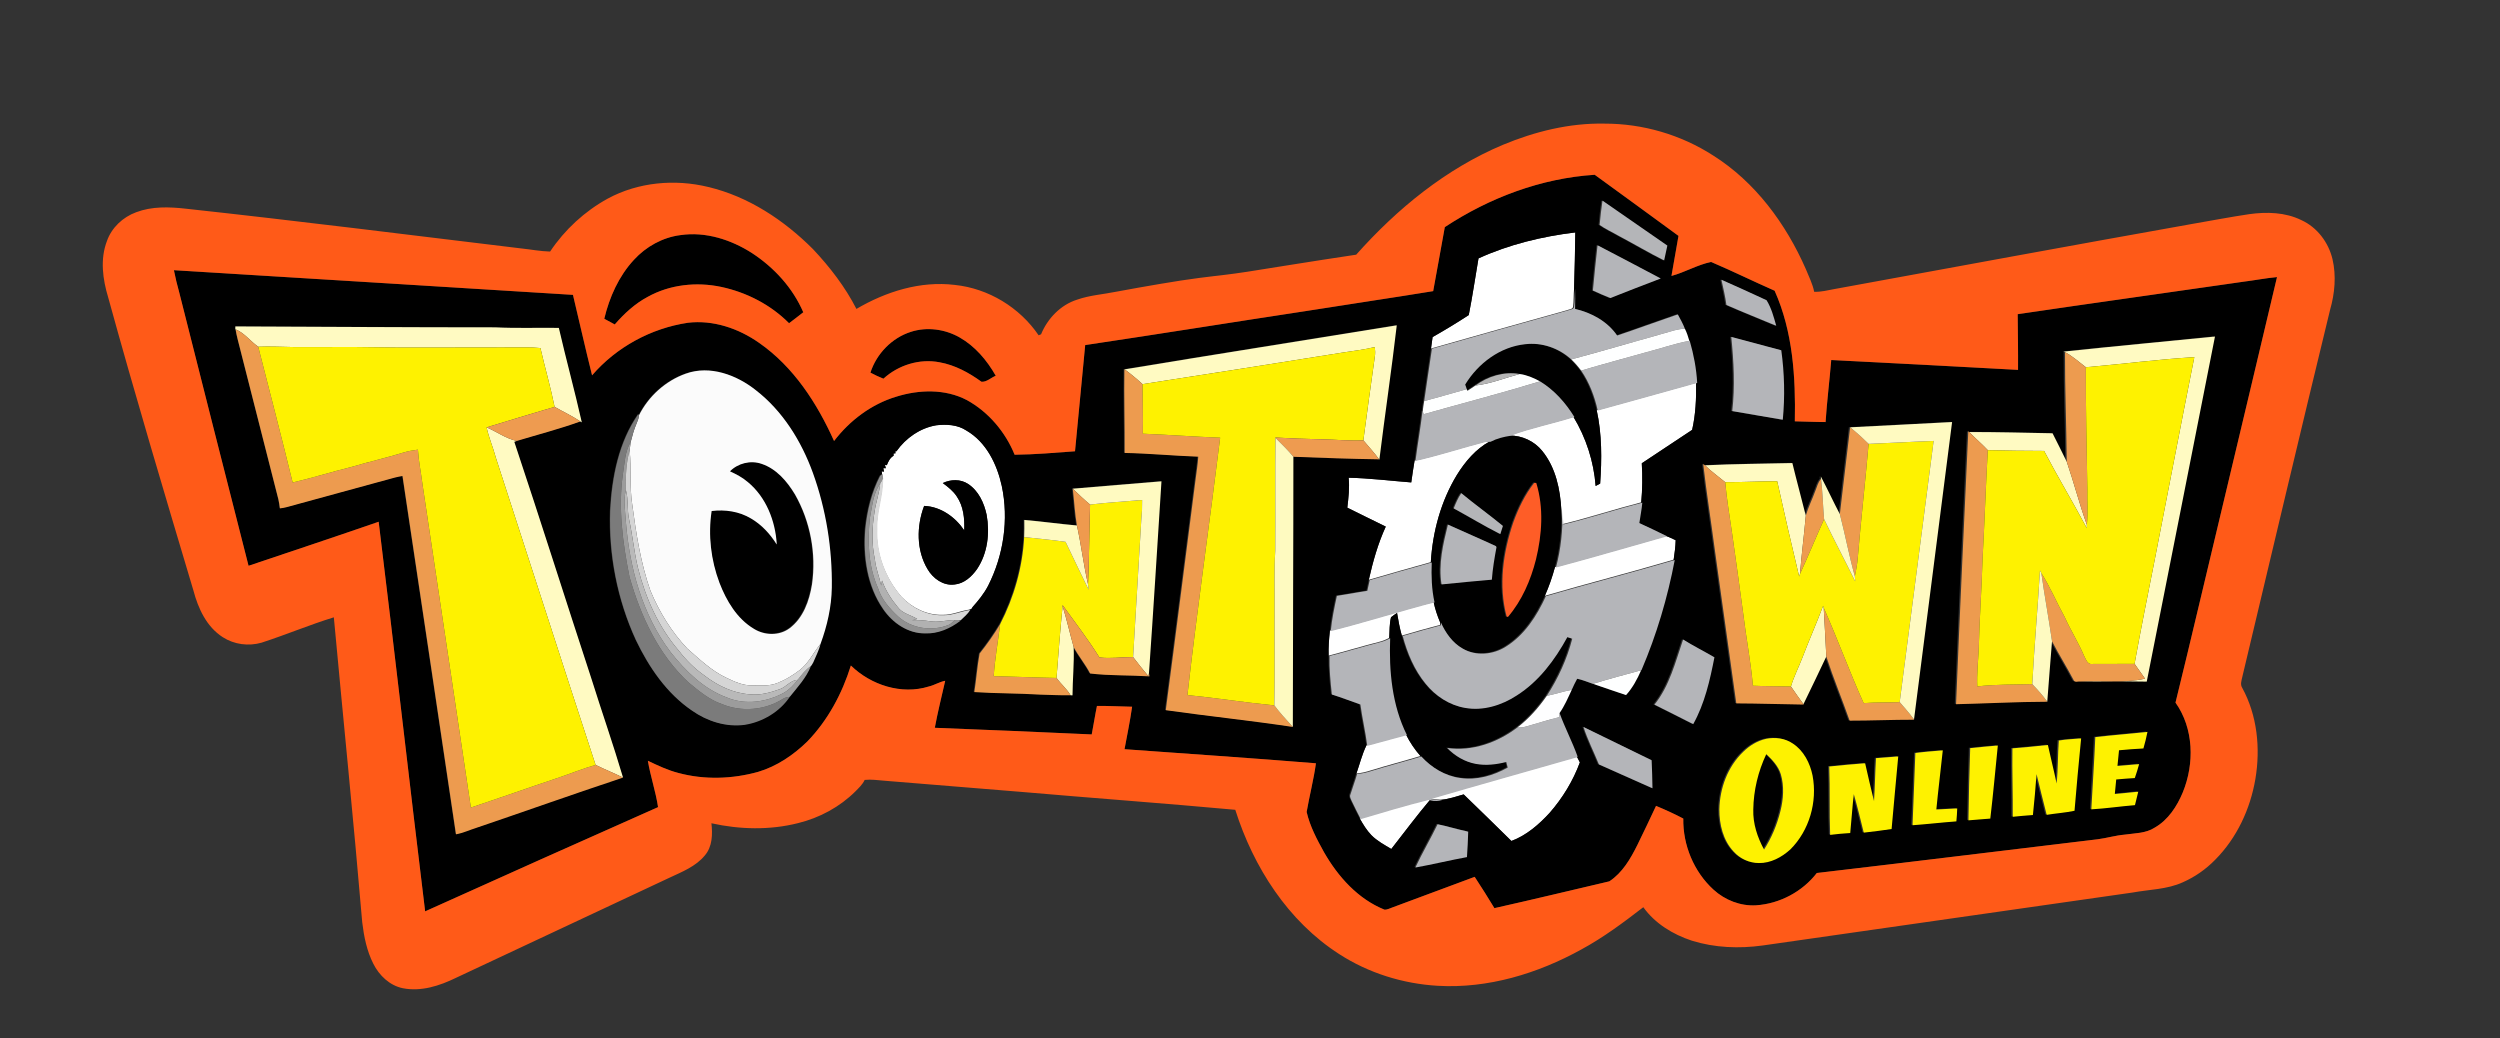
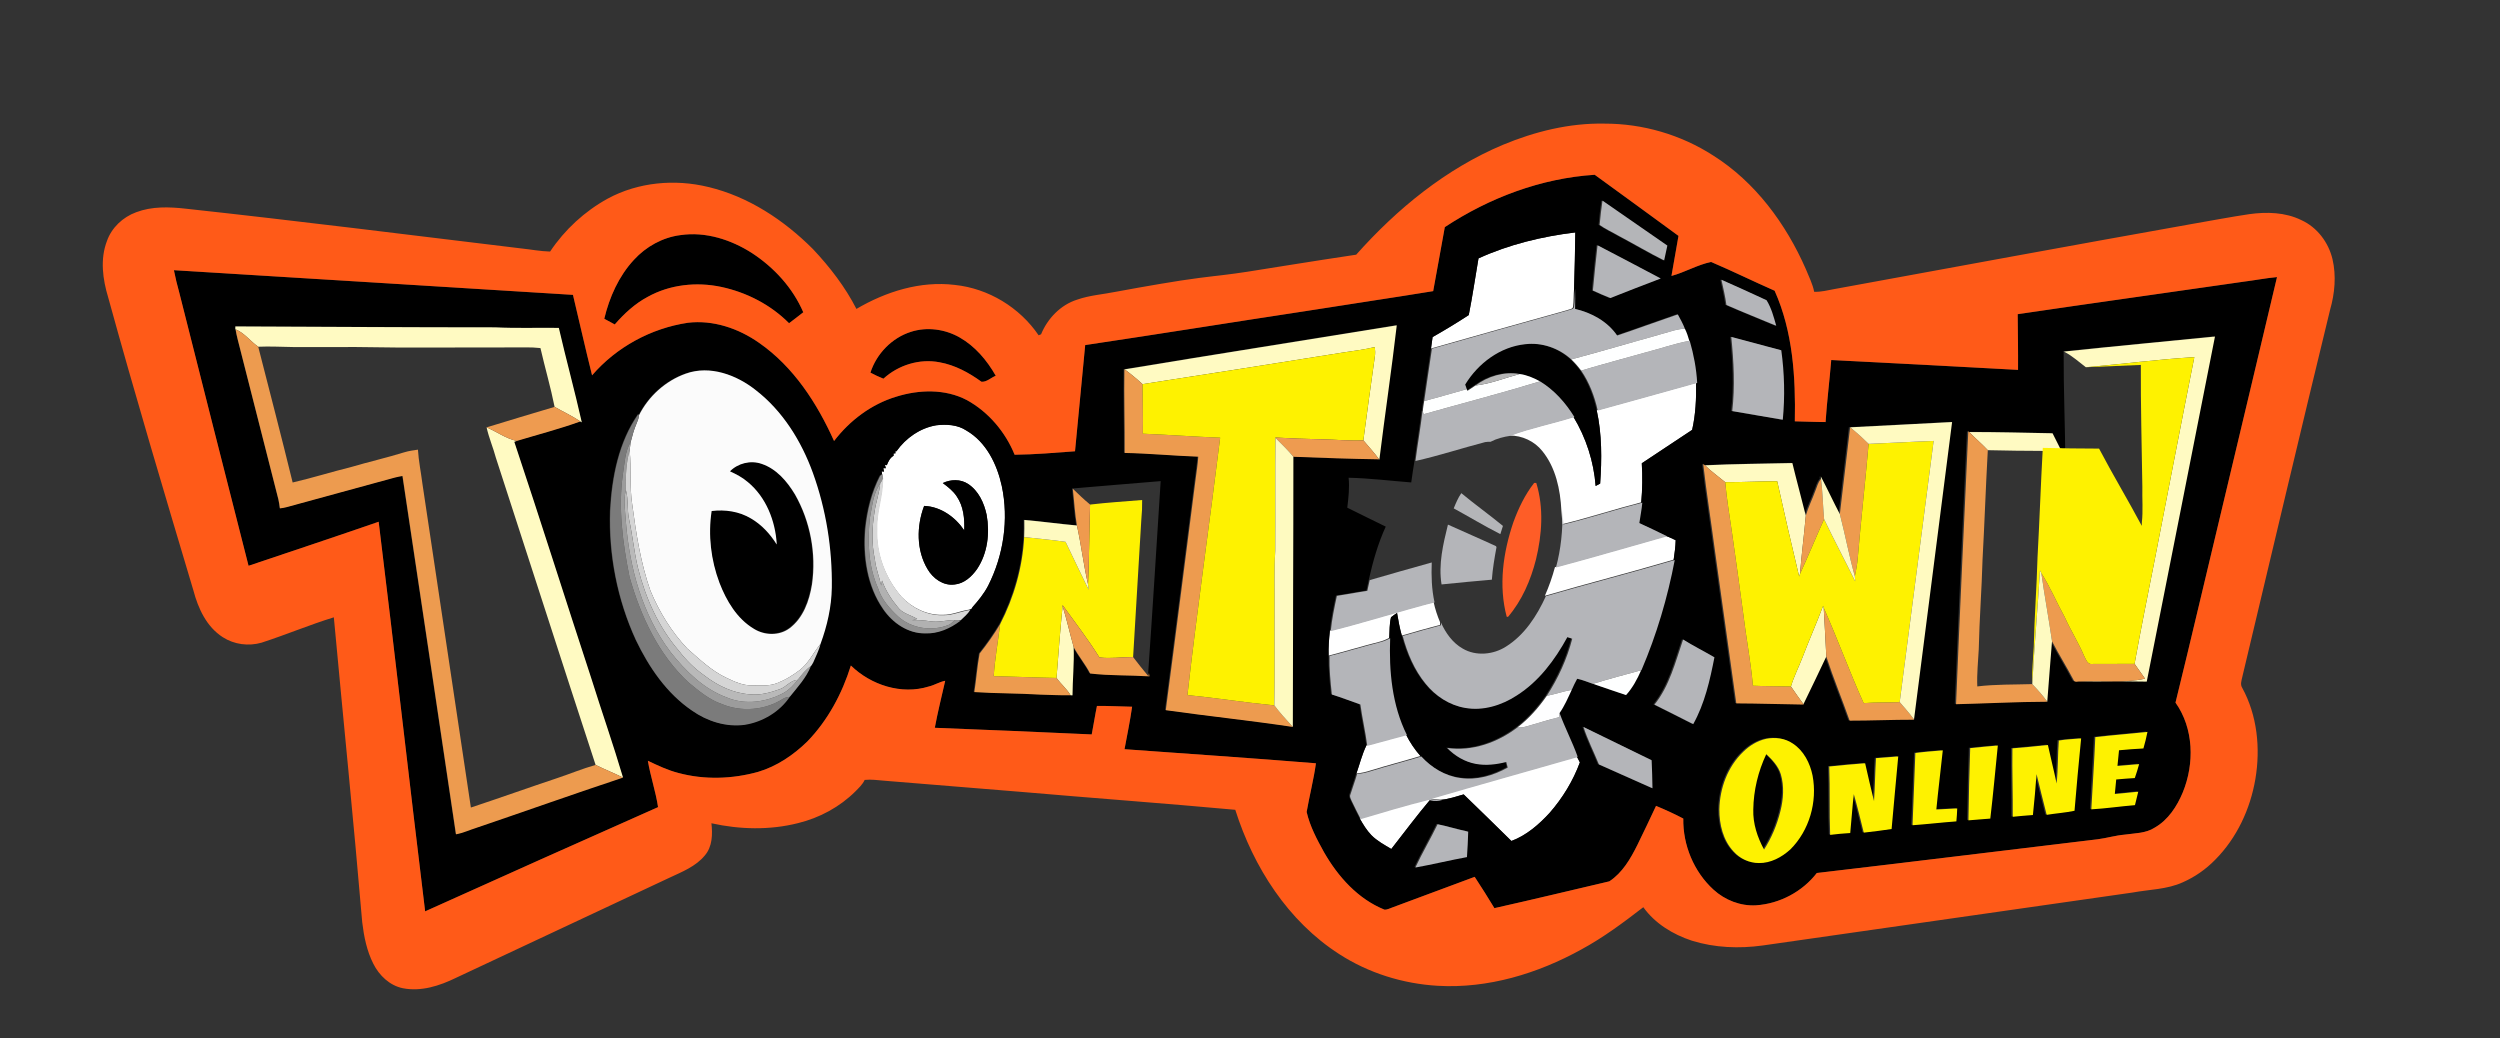
<svg xmlns="http://www.w3.org/2000/svg" width="301.384" height="125.136">
  <rect width="100%" height="100%" fill="#333333" stroke="none" />
  <title>Toontown-Online-Logo-Modified-Alt</title>
  <g>
    <title>Layer 1</title>
    <path fill="#ffffff" id="path13" d="m178.24,31.144c3.68,-1.681 7.665,-2.645 11.671,-3.13c-0.028,2.26 -0.076,4.52 -0.149,6.779c-0.082,0.741 -0.036,1.488 -0.131,2.228c-0.092,0.281 -0.47,0.251 -0.693,0.366c-5.482,1.517 -10.949,3.079 -16.423,4.624c0.06,-0.46 0.125,-0.92 0.191,-1.378c1.478,-0.842 2.939,-1.721 4.361,-2.655c0.452,-2.264 0.779,-4.558 1.173,-6.834z" />
    <path fill="#ffffff" id="path15" d="m192.492,49.463c3.997,-1.093 7.987,-2.218 11.978,-3.326c0.038,1.904 -0.05,3.819 -0.474,5.683c-2.035,1.324 -4.035,2.702 -6.07,4.027c0.096,1.569 0.074,3.144 -0.066,4.708c-3.184,0.82 -6.309,1.852 -9.503,2.629c-0.042,-0.55 -0.088,-1.101 -0.127,-1.651c-0.129,-2.515 -0.673,-5.156 -2.298,-7.157c-0.948,-1.189 -2.441,-1.882 -3.959,-1.872c2.511,-0.934 5.156,-1.448 7.707,-2.26c1.529,2.521 2.459,5.403 2.68,8.344c0.179,-0.098 0.362,-0.197 0.546,-0.293c0.209,-2.943 0.221,-5.936 -0.414,-8.832z" />
    <path fill="#ffffff" id="path17" d="m108.078,54.39c1.121,-1.593 2.856,-2.806 4.795,-3.13c1.231,-0.145 2.571,-0.076 3.636,0.633c2.394,1.388 3.694,4.066 4.264,6.681c0.86,4.046 0.217,8.366 -1.651,12.044c-0.496,0.944 -1.169,1.78 -1.88,2.569c-0.06,0.179 -0.177,0.279 -0.35,0.299c-1.089,0.139 -2.107,0.653 -3.218,0.631c-1.882,0.072 -3.708,-0.812 -4.99,-2.157c-1.967,-2.244 -3.099,-5.231 -2.979,-8.224c-0.082,-2.053 0.741,-4.017 0.691,-6.062c-0.016,-0.141 -0.048,-0.424 -0.064,-0.564c-0.008,-0.076 -0.028,-0.227 -0.036,-0.303l0.277,0.046c-0.022,-0.104 -0.064,-0.315 -0.084,-0.42l0.303,0.002c-0.026,-0.1 -0.078,-0.303 -0.104,-0.404l0.225,0.044c0.171,-0.434 0.39,-0.904 0.818,-1.139c-0.004,-0.068 -0.008,-0.207 -0.012,-0.275l0.245,-0.022l-0.04,-0.229l0.155,-0.02m5.578,3.845c0.625,0.468 1.261,0.954 1.689,1.619c0.816,1.193 0.954,2.68 0.896,4.084c-1.083,-1.615 -2.844,-2.87 -4.833,-2.949c-0.928,2.445 -0.952,5.355 0.422,7.641c0.651,1.113 1.886,2.007 3.226,1.836c1.161,-0.102 2.087,-0.946 2.726,-1.86c1.274,-1.898 1.559,-4.321 1.161,-6.536c-0.307,-1.44 -0.978,-2.913 -2.252,-3.738c-0.904,-0.591 -2.085,-0.556 -3.035,-0.096z" />
-     <path fill="#ffffff" id="path19" d="m178.927,53.262c0.213,-0.032 0.428,-0.046 0.647,-0.036c-1.671,0.916 -2.935,2.416 -3.931,4.015c-1.924,3.162 -2.933,6.84 -3.152,10.522c-2.497,0.693 -4.986,1.406 -7.474,2.127c0.496,-2.189 1.103,-4.365 2.045,-6.41c-1.541,-0.771 -3.101,-1.5 -4.636,-2.282c0.141,-1.197 0.287,-2.404 0.159,-3.61c2.523,0.056 5.036,0.37 7.551,0.566c0.121,-0.874 0.249,-1.748 0.396,-2.617c2.828,-0.635 5.59,-1.547 8.396,-2.276z" />
    <path fill="#ffffff" id="path21" d="m200.852,64.613c0.404,0.127 0.771,0.341 1.159,0.508c-0.018,0.787 -0.131,1.567 -0.243,2.344c-5.156,1.527 -10.367,2.854 -15.529,4.359c0.492,-1.117 0.9,-2.27 1.215,-3.451c4.483,-1.189 8.931,-2.511 13.398,-3.76z" />
    <path fill="#ffffff" id="path23" d="m160.324,76.034c4.196,-1.045 8.316,-2.378 12.504,-3.459c0.175,0.836 0.446,1.649 0.777,2.437c-0.002,0.08 -0.008,0.241 -0.01,0.321c-1.539,0.41 -3.077,0.834 -4.604,1.284c-0.251,-0.896 -0.422,-1.812 -0.572,-2.728c-0.253,0.163 -0.496,0.337 -0.727,0.526c-0.201,0.803 -0.163,1.649 -0.211,2.473c-0.378,0.211 -0.779,0.38 -1.199,0.482c-2.047,0.518 -4.064,1.141 -6.108,1.661c-0.034,-1.002 0.044,-2.001 0.151,-2.997z" />
    <path fill="#ffffff" id="path25" d="m164.725,89.862c1.593,-0.436 3.184,-0.874 4.779,-1.298c0.47,0.924 1.047,1.796 1.738,2.573c-1.981,0.601 -3.987,1.117 -5.964,1.729c-0.57,0.183 -1.155,0.335 -1.754,0.372c0.394,-1.123 0.687,-2.322 1.201,-3.377z" />
    <path fill="#ffffff" id="path27" d="m172.381,96.272c5.855,-1.721 11.741,-3.346 17.606,-5.036l0.147,0.036c0.117,0.205 0.227,0.416 0.329,0.633c-0.82,2.226 -2.075,4.285 -3.632,6.068c-1.298,1.418 -2.802,2.724 -4.622,3.407c-1.904,-1.886 -3.835,-3.746 -5.755,-5.616c-0.89,0.251 -1.772,0.562 -2.7,0.647c-0.462,-0.022 -0.92,-0.078 -1.374,-0.139z" />
    <path fill="#ffffff" id="path29" d="m163.936,98.682c2.716,-0.801 5.434,-1.625 8.183,-2.304c0.068,0.012 0.205,0.04 0.273,0.052c-1.617,1.92 -3.117,3.937 -4.664,5.914c-0.836,-0.502 -1.713,-0.966 -2.402,-1.667c-0.566,-0.587 -0.994,-1.288 -1.39,-1.995z" />
    <path fill="#000000" id="path38" d="m174.176,27.38c5.377,-3.541 11.614,-5.892 18.066,-6.307c3.381,2.437 6.729,4.917 10.1,7.366c-0.287,1.609 -0.56,3.22 -0.848,4.829c1.629,-0.438 3.144,-1.35 4.779,-1.685c2.577,1.099 5.094,2.34 7.659,3.469c2.202,4.917 2.541,10.429 2.435,15.744c1.235,0.022 2.471,0.088 3.708,0.086c0.163,-2.499 0.478,-4.984 0.681,-7.478c7.509,0.372 15.015,0.787 22.521,1.189c0.018,-2.24 -0.028,-4.475 -0.044,-6.715c9.041,-1.34 18.096,-2.591 27.141,-3.903c1.376,-0.171 2.74,-0.44 4.122,-0.568c-2.202,9.359 -4.451,18.703 -6.669,28.055c-1.864,7.746 -3.664,15.507 -5.568,23.243c2.212,3.12 2.298,7.354 0.88,10.817c-0.699,1.683 -1.762,3.328 -3.381,4.25c-1.077,0.707 -2.412,0.669 -3.638,0.85c-1.087,0.094 -2.133,0.412 -3.208,0.554c-11.299,1.352 -22.592,2.748 -33.895,4.07c-1.74,2.256 -4.479,3.706 -7.32,3.895c-1.874,0.112 -3.746,-0.621 -5.124,-1.878c-2.372,-2.155 -3.71,-5.385 -3.652,-8.579c-1.069,-0.564 -2.171,-1.065 -3.286,-1.529c-0.741,1.579 -1.484,3.16 -2.256,4.724c-0.822,1.649 -1.804,3.353 -3.379,4.375c-4.614,1.081 -9.224,2.193 -13.85,3.23c-0.771,-1.274 -1.561,-2.533 -2.378,-3.774c-3.288,1.215 -6.568,2.451 -9.857,3.666c-0.337,0.104 -0.661,0.313 -1.02,0.289c-3.194,-1.286 -5.594,-3.975 -7.275,-6.906c-0.856,-1.545 -1.709,-3.14 -2.105,-4.871c0.339,-1.96 0.846,-3.895 1.121,-5.867c-7.687,-0.627 -15.385,-1.139 -23.076,-1.699c0.313,-1.705 0.673,-3.405 0.914,-5.12c-1.414,-0.024 -2.826,-0.112 -4.238,-0.094c-0.237,1.139 -0.406,2.29 -0.631,3.433c-6.305,-0.295 -12.611,-0.548 -18.916,-0.799c0.352,-1.902 0.826,-3.78 1.253,-5.667c-0.693,0.127 -1.296,0.532 -1.983,0.691c-3.286,1.022 -6.972,-0.175 -9.389,-2.531c-1.055,3.387 -2.776,6.607 -5.257,9.164c-1.673,1.631 -3.668,2.985 -5.922,3.656c-3.105,0.866 -6.45,0.976 -9.575,0.143c-1.3,-0.331 -2.517,-0.908 -3.72,-1.482c0.315,1.882 0.946,3.702 1.231,5.59c-9.373,4.158 -18.733,8.348 -28.08,12.564c-1.912,-15.65 -3.678,-31.318 -5.602,-46.967c-5.217,1.804 -10.453,3.545 -15.686,5.307c-2.812,-10.971 -5.572,-21.959 -8.354,-32.941c-0.249,-0.888 -0.468,-1.786 -0.645,-2.692c16.037,0.97 32.071,1.991 48.108,2.973c0.773,3.232 1.496,6.476 2.304,9.7c2.927,-3.401 7.113,-5.673 11.544,-6.335c3.049,-0.366 6.108,0.679 8.587,2.418c4.162,2.893 6.994,7.282 9.041,11.837c1.89,-2.475 4.491,-4.437 7.488,-5.343c2.754,-0.864 5.91,-0.96 8.519,0.408c2.609,1.432 4.646,3.847 5.761,6.589c2.429,-0.026 4.857,-0.235 7.28,-0.416c0.404,-4.268 0.81,-8.537 1.227,-12.805c8.953,-1.334 17.889,-2.776 26.838,-4.136c5.034,-0.805 10.082,-1.543 15.113,-2.366c0.45,-2.575 0.958,-5.14 1.402,-7.717m18.886,-3.21c-0.145,0.974 -0.251,1.952 -0.343,2.931c0.725,0.512 1.543,0.874 2.31,1.32c1.83,0.968 3.612,2.027 5.462,2.957c0.131,-0.597 0.253,-1.195 0.386,-1.792c-2.599,-1.814 -5.215,-3.602 -7.814,-5.415m-14.822,6.974c-0.394,2.276 -0.721,4.57 -1.173,6.834c-1.422,0.934 -2.882,1.814 -4.361,2.655c-0.066,0.458 -0.131,0.918 -0.191,1.378c-0.323,2.099 -0.617,4.202 -0.932,6.303c-0.062,0.424 -0.155,0.846 -0.167,1.278l-0.034,-0.106c-0.233,2.025 -0.593,4.031 -0.852,6.052c-0.147,0.87 -0.275,1.744 -0.396,2.617c-2.515,-0.197 -5.028,-0.51 -7.551,-0.566c0.129,1.205 -0.018,2.412 -0.159,3.61c1.535,0.781 3.095,1.511 4.636,2.282c-0.942,2.045 -1.549,4.22 -2.045,6.41c-0.096,0.428 -0.189,0.856 -0.283,1.286c-1.221,0.213 -2.447,0.41 -3.67,0.613c-0.303,1.406 -0.597,2.814 -0.739,4.246c-0.106,0.996 -0.185,1.995 -0.151,2.997c-0.032,1.553 0.119,3.101 0.287,4.642c1.159,0.362 2.29,0.803 3.437,1.203c0.227,1.669 0.617,3.312 0.828,4.986c-0.514,1.055 -0.807,2.254 -1.201,3.377l-0.026,0.002c-0.229,0.828 -0.546,1.625 -0.793,2.449c-0.147,0.281 0.048,0.57 0.155,0.83c0.348,0.725 0.705,1.448 1.077,2.163c0.396,0.707 0.824,1.408 1.39,1.995c0.689,0.701 1.567,1.165 2.402,1.667c1.547,-1.977 3.047,-3.993 4.664,-5.914c0.446,0.131 0.91,0.052 1.362,-0.02c0.928,-0.084 1.81,-0.396 2.7,-0.647c1.92,1.87 3.851,3.73 5.755,5.616c1.82,-0.683 3.324,-1.989 4.622,-3.407c1.557,-1.784 2.812,-3.843 3.632,-6.068c-0.102,-0.217 -0.213,-0.428 -0.329,-0.633l-0.147,-0.036l0.072,-0.102c-0.631,-1.768 -1.527,-3.457 -2.165,-5.231c0.605,-0.868 1.022,-1.846 1.466,-2.8c0.209,-0.448 0.408,-0.902 0.655,-1.33c0.647,0.133 1.261,0.398 1.89,0.609c1.336,0.444 2.66,0.924 3.997,1.36c0.785,-0.874 1.352,-1.92 1.818,-2.993l0.038,-0.01c1.822,-4.258 3.144,-8.726 4.009,-13.273c0.112,-0.777 0.225,-1.557 0.243,-2.344c-0.388,-0.167 -0.755,-0.382 -1.159,-0.508c-1.103,-0.558 -2.23,-1.071 -3.348,-1.597c0.11,-0.822 0.289,-1.633 0.356,-2.461c0.141,-1.565 0.163,-3.14 0.066,-4.708c2.035,-1.326 4.035,-2.704 6.07,-4.027c0.424,-1.864 0.512,-3.778 0.474,-5.683c-0.092,-1.723 -0.418,-3.423 -0.898,-5.08l-0.046,0.01c-0.145,-0.496 -0.297,-0.994 -0.532,-1.454c-0.229,-0.605 -0.548,-1.169 -0.854,-1.736c-2.441,0.832 -4.859,1.725 -7.304,2.547c-1.177,-1.715 -3.081,-2.748 -5.074,-3.212c0.026,-0.805 0.01,-1.613 0,-2.418c0.072,-2.26 0.121,-4.52 0.149,-6.779c-4.005,0.484 -7.991,1.448 -11.671,3.13m14.228,-1.597c-0.193,1.818 -0.404,3.632 -0.562,5.454c0.701,0.305 1.39,0.635 2.105,0.908c2.021,-0.791 4.041,-1.595 6.074,-2.358c-2.527,-1.356 -5.08,-2.666 -7.617,-4.003m14.925,4.154c0.223,1.008 0.462,2.015 0.601,3.041c1.987,0.868 4.001,1.669 6.002,2.507c-0.297,-1.053 -0.589,-2.153 -1.165,-3.081c-1.808,-0.832 -3.614,-1.671 -5.438,-2.467m-71.903,10.801l-0.024,-0.018c-0.056,3.363 0.056,6.723 0.034,10.086c2.959,0.058 5.91,0.345 8.866,0.45c-0.058,0.916 -0.213,1.822 -0.323,2.734c-1.201,9.268 -2.358,18.544 -3.592,27.808c5.094,0.721 10.218,1.251 15.306,2.019c0,-10.851 0.07,-21.7 0.066,-32.551c3.439,0.135 6.884,0.253 10.325,0.309l0.032,0.046c0.667,-5.399 1.47,-10.785 2.097,-16.19c-10.927,1.782 -21.867,3.495 -32.788,5.307m-107.13,-5.172c0,0.084 -0.002,0.255 -0.002,0.339l0.028,0.01c0.066,0.396 0.147,0.791 0.247,1.179c1.631,6.44 3.282,12.874 4.913,19.312c0.082,0.354 0.131,0.717 0.177,1.079c0.269,-0.03 0.536,-0.074 0.797,-0.145c4.349,-1.211 8.712,-2.36 13.061,-3.569c0.301,-0.08 0.609,-0.133 0.916,-0.187c2.165,14.386 4.301,28.777 6.442,43.167c0.852,-0.149 1.635,-0.522 2.455,-0.779c5.898,-1.999 11.761,-4.096 17.67,-6.052c-1.185,-4.005 -2.569,-7.952 -3.819,-11.94c-3.115,-9.497 -6.118,-19.032 -9.282,-28.511l0.297,-0.108c2.557,-0.771 5.154,-1.442 7.663,-2.348l0.173,0.11c-0.856,-3.808 -1.892,-7.575 -2.768,-11.379c-2.561,-0.038 -5.122,0.062 -7.681,-0.066c-10.429,0.002 -20.858,-0.074 -31.287,-0.11m220.302,3.027l0.125,0.072c-0.016,4.403 0.169,8.8 0.209,13.203c-0.558,-1.149 -1.131,-2.292 -1.709,-3.431c-3.351,-0.064 -6.699,-0.153 -10.05,-0.153l-0.102,-0.102c-0.502,10.965 -1.026,21.927 -1.474,32.894c3.662,-0.084 7.322,-0.287 10.988,-0.299c0.179,-2.431 0.382,-4.857 0.572,-7.286c0.822,1.589 1.776,3.107 2.609,4.69c0.143,0.325 0.558,0.117 0.834,0.159c2.655,0.042 5.315,-0.05 7.971,0.012c2.756,-13.854 5.48,-27.714 8.22,-41.572c-6.062,0.607 -12.131,1.173 -18.191,1.812m-40.082,-1.77c0.297,2.967 0.462,5.968 0.117,8.939c2.027,0.366 4.062,0.683 6.088,1.045c0.267,-2.784 0.199,-5.598 -0.181,-8.37c-2.009,-0.532 -4.015,-1.083 -6.024,-1.613m-125.949,4.427c-2.447,0.864 -4.52,2.746 -5.667,5.064c-0.01,-0.05 -0.03,-0.151 -0.042,-0.201c-2.372,3.387 -3.188,7.607 -3.403,11.671c-0.179,5.325 0.872,10.704 3.095,15.551c1.575,3.292 3.718,6.448 6.777,8.525c1.824,1.284 4.118,2.013 6.354,1.699c2.149,-0.345 4.194,-1.567 5.413,-3.379c0.924,-1.149 1.987,-2.294 2.539,-3.698c0.125,-0.121 0.181,-0.293 0.279,-0.432c0.305,-0.745 0.699,-1.456 0.882,-2.246c0.795,-2.163 1.322,-4.453 1.356,-6.767c0.068,-4.7 -0.687,-9.421 -2.284,-13.844c-1.388,-3.819 -3.622,-7.43 -6.864,-9.945c-2.312,-1.842 -5.528,-3.043 -8.437,-1.999m140.277,6.468l0.149,0.123l-0.159,-0.123c-0.402,3.489 -0.826,6.976 -1.239,10.461c-0.787,-1.505 -1.5,-3.047 -2.294,-4.55l0.028,0.307c-0.382,0.406 -0.486,0.97 -0.699,1.466c-0.36,0.994 -0.846,1.942 -1.139,2.959c-0.522,-2.117 -1.105,-4.22 -1.617,-6.339c-3.509,0.084 -7.02,0.104 -10.528,0.273c-0.052,-0.038 -0.159,-0.117 -0.211,-0.157c0.398,3.495 0.96,6.974 1.416,10.463c0.866,6.125 1.719,12.249 2.569,18.376c2.71,0.01 5.415,0.104 8.123,0.143l-0.034,-0.046c0.924,-1.91 1.852,-3.819 2.754,-5.739c0.852,2.599 1.898,5.138 2.812,7.721c2.589,0.006 5.178,-0.119 7.768,-0.112l-0.149,-0.205l0.135,0.179c1.517,-11.946 3.075,-23.887 4.588,-35.835c-4.09,0.227 -8.181,0.416 -12.273,0.635m-114.829,2.909l-0.155,0.02l0.04,0.229l-0.245,0.022c0.004,0.068 0.008,0.207 0.012,0.275c-0.428,0.235 -0.647,0.705 -0.818,1.139l-0.225,-0.044c0.026,0.1 0.078,0.303 0.104,0.404l-0.303,-0.002c0.02,0.104 0.062,0.315 0.084,0.42l-0.277,-0.046c0.008,0.076 0.028,0.227 0.036,0.303c-0.072,0.054 -0.221,0.163 -0.293,0.217c-1.026,1.993 -1.571,4.212 -1.792,6.436c-0.265,3.32 0.239,6.852 2.177,9.638c1.125,1.651 2.981,2.937 5.036,2.911c1.551,0.06 3.031,-0.589 4.24,-1.517l-0.197,-0.074l0.229,0.014c0.406,-0.396 0.862,-0.755 1.159,-1.247c0.173,-0.02 0.289,-0.121 0.35,-0.299c0.711,-0.789 1.384,-1.625 1.88,-2.569c1.868,-3.678 2.511,-7.999 1.651,-12.044c-0.57,-2.615 -1.87,-5.293 -4.264,-6.681c-1.065,-0.709 -2.404,-0.777 -3.636,-0.633c-1.938,0.323 -3.674,1.537 -4.795,3.13m21.166,4.489c0.181,1.474 0.243,2.965 0.5,4.429c-2.115,-0.183 -4.218,-0.49 -6.335,-0.663c0.004,0.685 0.016,1.372 -0.02,2.057c-0.195,3.656 -1.217,7.241 -2.895,10.487c-0.741,1.241 -1.579,2.418 -2.475,3.551c-0.285,1.533 -0.39,3.097 -0.635,4.638c2.641,0.175 5.291,0.141 7.932,0.305c1.221,0.024 2.441,0.102 3.662,0.08c0.076,-0.002 0.155,0 0.235,0.002c0.01,-1.936 0.215,-3.883 0.139,-5.811c0.591,1.105 1.412,2.071 1.989,3.186c2.368,0.281 4.767,0.191 7.145,0.343c-0.022,-0.131 -0.042,-0.261 -0.06,-0.39c0.54,-7.697 1.01,-15.405 1.505,-23.108c-3.563,0.303 -7.127,0.579 -10.686,0.892m70.077,26.013c1.557,0.787 3.126,1.547 4.672,2.35c1.382,-2.481 2.017,-5.291 2.555,-8.055c-1.249,-0.729 -2.545,-1.378 -3.772,-2.143c-0.926,2.696 -1.629,5.584 -3.455,7.848m-8.547,2.692c0.498,1.549 1.247,3.003 1.858,4.51c2.147,0.966 4.299,1.918 6.452,2.874c-0.002,-1.127 -0.066,-2.252 -0.1,-3.379c-2.74,-1.33 -5.478,-2.66 -8.21,-4.005m61.661,1.219c-0.125,2.903 -0.323,5.801 -0.48,8.702c1.758,-0.102 3.501,-0.362 5.257,-0.506c0.131,-0.54 0.267,-1.081 0.398,-1.621c-0.942,0.088 -1.882,0.203 -2.824,0.281c0.05,-0.585 0.11,-1.167 0.169,-1.752c0.743,-0.062 1.488,-0.135 2.238,-0.171c0.201,-0.552 0.362,-1.117 0.522,-1.679c-0.872,0.064 -1.742,0.145 -2.611,0.223c0.058,-0.633 0.119,-1.263 0.189,-1.892c0.978,-0.082 1.956,-0.177 2.939,-0.219c0.195,-0.659 0.356,-1.324 0.488,-1.997c-2.093,0.233 -4.192,0.39 -6.283,0.631m-39.654,0.203c-1.057,0.237 -2.015,0.82 -2.776,1.579c-1.864,1.786 -2.812,4.383 -2.864,6.936c-0.004,1.802 0.452,3.708 1.709,5.06c0.763,0.866 1.9,1.396 3.059,1.394c1.428,0.024 2.758,-0.705 3.79,-1.645c2.286,-2.28 3.266,-5.727 2.674,-8.882c-0.305,-1.505 -1.059,-3.003 -2.372,-3.865c-0.93,-0.639 -2.127,-0.797 -3.22,-0.576m35.257,0.211c-0.131,1.723 -0.08,3.459 -0.267,5.178c-0.315,-1.555 -0.717,-3.091 -1.049,-4.642c-1.422,0.167 -2.85,0.281 -4.275,0.404c-0.04,2.75 0.062,5.498 0.04,8.246c0.807,-0.08 1.617,-0.159 2.429,-0.213c0.179,-1.641 0.315,-3.286 0.438,-4.929c0.39,1.639 0.814,3.27 1.221,4.907c1.115,-0.183 2.248,-0.255 3.355,-0.49c0.237,-2.911 0.512,-5.817 0.797,-8.722c-0.898,0.082 -1.804,0.106 -2.69,0.261m-10.676,0.912c-0.098,2.899 -0.173,5.801 -0.211,8.702c0.878,-0.058 1.754,-0.157 2.633,-0.213c0.345,-2.931 0.607,-5.869 0.906,-8.804c-1.111,0.106 -2.222,0.191 -3.328,0.315m-6.607,0.589c-0.098,2.901 -0.237,5.801 -0.339,8.702c1.762,-0.127 3.517,-0.333 5.281,-0.464c0.052,-0.518 0.082,-1.038 0.102,-1.559c-0.84,0.05 -1.679,0.074 -2.517,0.131c0.229,-2.38 0.53,-4.753 0.777,-7.129c-1.103,0.09 -2.208,0.175 -3.304,0.319m-4.743,0.621c-0.11,1.725 -0.123,3.455 -0.237,5.18c-0.384,-1.517 -0.721,-3.043 -1.073,-4.566c-1.444,0.108 -2.884,0.243 -4.323,0.392c0.104,2.746 0.004,5.494 0.108,8.238c0.803,-0.102 1.609,-0.175 2.42,-0.223c0.155,-1.563 0.251,-3.13 0.43,-4.688c0.44,1.535 0.82,3.089 1.199,4.642c1.121,-0.117 2.238,-0.277 3.355,-0.436c0.249,-2.919 0.538,-5.831 0.799,-8.748c-0.896,0.052 -1.786,0.165 -2.68,0.209m-52.817,7.964c-0.852,1.76 -1.85,3.447 -2.68,5.217c2.081,-0.376 4.136,-0.878 6.217,-1.259c0.084,-1.02 0.11,-2.045 0.151,-3.065c-1.239,-0.257 -2.449,-0.639 -3.688,-0.892z" />
    <path fill="#000000" id="path44" d="m82.027,28.346c3.023,-0.448 6.1,0.548 8.631,2.171c2.662,1.742 4.909,4.192 6.175,7.131c-0.562,0.452 -1.143,0.878 -1.713,1.32c-2.212,-2.228 -5.12,-3.724 -8.181,-4.377c-2.975,-0.633 -6.203,-0.289 -8.874,1.205c-1.535,0.818 -2.824,2.017 -3.959,3.32c-0.42,-0.233 -0.84,-0.464 -1.263,-0.685c0.617,-2.593 1.748,-5.136 3.577,-7.107c1.454,-1.591 3.459,-2.706 5.608,-2.979z" />
    <path fill="#000000" id="path46" d="m109.808,40.006c1.936,-0.623 4.104,-0.329 5.861,0.669c1.878,1.065 3.31,2.77 4.367,4.626c-0.564,0.225 -1.109,0.781 -1.721,0.723c-1.507,-1.093 -3.192,-2.013 -5.042,-2.344c-2.41,-0.472 -4.978,0.327 -6.777,1.975c-0.538,-0.209 -1.057,-0.462 -1.567,-0.729c0.735,-2.278 2.587,-4.192 4.879,-4.919z" />
    <path fill="#000000" id="path48" d="m176.522,46.33c1.555,-2.563 4.22,-4.556 7.253,-4.863c2.001,-0.235 4.052,0.476 5.53,1.832c0.432,0.414 0.828,0.864 1.183,1.348c0.998,1.442 1.623,3.111 2.003,4.817c0.635,2.897 0.623,5.889 0.414,8.832c-0.185,0.096 -0.368,0.195 -0.546,0.293c-0.221,-2.941 -1.151,-5.823 -2.68,-8.344c-1.051,-1.705 -2.414,-3.254 -4.14,-4.299c-0.769,-0.42 -1.591,-0.773 -2.465,-0.886c-1.87,-0.323 -3.808,0.267 -5.315,1.382c-0.323,0.217 -0.647,0.436 -0.97,0.649l-0.076,-0.207c-0.066,-0.185 -0.131,-0.37 -0.191,-0.554z" />
-     <path fill="#000000" id="path50" d="m179.574,53.225c0.747,-0.394 1.567,-0.603 2.398,-0.721c1.519,-0.01 3.011,0.683 3.959,1.872c1.625,2.001 2.169,4.642 2.298,7.157c0.058,2.304 -0.167,4.614 -0.775,6.84c-0.315,1.181 -0.723,2.334 -1.215,3.451c-1.077,2.362 -2.561,4.672 -4.803,6.074c-1.529,0.976 -3.612,1.179 -5.205,0.245c-1.221,-0.687 -2.061,-1.878 -2.625,-3.132c-0.331,-0.787 -0.603,-1.601 -0.777,-2.437c-0.354,-1.579 -0.398,-3.204 -0.337,-4.813c0.219,-3.682 1.227,-7.36 3.152,-10.522c0.996,-1.599 2.26,-3.099 3.931,-4.015m5.257,4.951c-1.109,1.416 -1.894,3.063 -2.509,4.745c-1.233,3.626 -1.802,7.627 -0.801,11.377c0.04,0.006 0.119,0.018 0.157,0.022c1.685,-1.973 2.738,-4.419 3.371,-6.918c0.731,-3.005 0.954,-6.233 0.036,-9.222c-0.062,-0.002 -0.191,-0.002 -0.253,-0.004m-9.692,3.069c1.878,1.02 3.706,2.137 5.616,3.101c0.098,-0.331 0.205,-0.659 0.313,-0.988c-1.643,-1.352 -3.379,-2.589 -5.016,-3.947c-0.392,0.564 -0.655,1.201 -0.914,1.834m-1.466,9.164c2.019,-0.207 4.039,-0.402 6.06,-0.572c0.096,-1.316 0.317,-2.617 0.558,-3.911l-0.056,-0.127c-1.918,-0.892 -3.867,-1.721 -5.793,-2.597c-0.579,2.344 -1.163,4.785 -0.769,7.207z" />
    <path fill="#000000" id="path52" d="m87.941,56.785c0.978,-0.984 2.497,-1.356 3.813,-0.902c1.794,0.593 3.085,2.117 4.029,3.688c1.854,3.254 2.579,7.143 2.045,10.847c-0.321,1.975 -1.055,4.056 -2.722,5.291c-1.241,0.91 -2.993,0.854 -4.275,0.054c-2.045,-1.221 -3.314,-3.379 -4.15,-5.546c-1.032,-2.742 -1.388,-5.753 -0.944,-8.651c1.629,-0.201 3.326,0.05 4.747,0.902c1.288,0.749 2.318,1.874 3.099,3.134c-0.157,-2.824 -1.282,-5.721 -3.515,-7.543c-0.631,-0.546 -1.376,-0.924 -2.127,-1.274z" />
    <path fill="#000000" id="path54" d="m113.656,58.235c0.95,-0.46 2.131,-0.494 3.035,0.096c1.274,0.826 1.944,2.298 2.252,3.738c0.398,2.216 0.112,4.638 -1.161,6.536c-0.639,0.914 -1.565,1.758 -2.726,1.86c-1.34,0.171 -2.575,-0.723 -3.226,-1.836c-1.374,-2.286 -1.35,-5.196 -0.422,-7.641c1.989,0.078 3.75,1.334 4.833,2.949c0.058,-1.404 -0.08,-2.891 -0.896,-4.084c-0.428,-0.665 -1.065,-1.151 -1.689,-1.619z" />
    <path fill="#000000" id="path56" d="m167.692,74.415c0.231,-0.189 0.474,-0.364 0.727,-0.526c0.151,0.916 0.321,1.832 0.572,2.728c0.554,2.071 1.404,4.108 2.778,5.775c1.179,1.464 2.856,2.571 4.724,2.891c2.165,0.398 4.403,-0.299 6.217,-1.478c2.68,-1.687 4.62,-4.301 6.118,-7.044c0.147,0.048 0.444,0.143 0.591,0.191c-0.627,2.445 -1.703,4.771 -3.073,6.886c-0.988,1.426 -2.153,2.742 -3.533,3.8c-2.38,1.82 -5.444,2.913 -8.457,2.475c0.93,0.964 2.125,1.677 3.451,1.92c1.219,0.225 2.473,0.072 3.666,-0.231c0.054,0.223 0.11,0.448 0.171,0.673c-1.721,0.966 -3.728,1.555 -5.711,1.253c-1.822,-0.237 -3.467,-1.247 -4.692,-2.589c-0.691,-0.777 -1.267,-1.649 -1.738,-2.573c-1.8,-3.592 -2.169,-7.713 -2.023,-11.677c0.048,-0.824 0.01,-1.669 0.211,-2.473z" />
    <path fill="#000000" id="path58" d="m212.798,90.852c0.723,0.693 1.454,1.448 1.752,2.433c0.424,1.444 0.311,2.999 -0.054,4.443c-0.404,1.631 -1.059,3.206 -1.969,4.622c-0.803,-1.482 -1.352,-3.128 -1.298,-4.829c0.032,-2.298 0.585,-4.594 1.569,-6.669z" />
    <path fill="#ff5a18" id="path72" d="m181.179,17.459c3.867,-1.607 8.035,-2.641 12.241,-2.555c4.608,-0.012 9.214,1.334 13.089,3.829c5.098,3.204 8.802,8.254 11.194,13.713c0.358,0.898 0.818,1.77 1.002,2.728c0.826,0.038 1.631,-0.179 2.439,-0.327c14.386,-2.635 28.769,-5.291 43.169,-7.858c2.28,-0.39 4.552,-0.832 6.842,-1.171c2.101,-0.293 4.351,-0.237 6.287,0.721c1.904,0.864 3.272,2.692 3.75,4.706c0.468,2.011 0.273,4.126 -0.289,6.094c-3.59,14.76 -7.081,29.542 -10.598,44.32c-0.084,0.4 -0.251,0.856 -0.01,1.239c1.832,3.334 2.226,7.316 1.597,11.03c-0.615,3.618 -2.244,7.109 -4.847,9.722c-1.111,1.143 -2.443,2.073 -3.901,2.714c-1.896,0.866 -4.023,0.86 -6.04,1.233c-14.866,2.129 -29.733,4.254 -44.599,6.384c-2.844,0.394 -5.787,0.281 -8.541,-0.577c-2.278,-0.749 -4.443,-2.063 -5.857,-4.037c-2.384,1.838 -4.805,3.652 -7.458,5.088c-5.261,2.911 -11.265,4.737 -17.321,4.387c-4.194,-0.245 -8.344,-1.533 -11.877,-3.819c-6.179,-3.967 -10.345,-10.491 -12.534,-17.399c-8.593,-0.787 -17.204,-1.412 -25.802,-2.159c-5.484,-0.436 -10.965,-0.898 -16.449,-1.342c-0.807,-0.062 -1.617,-0.189 -2.426,-0.102c-0.251,0.548 -0.701,0.958 -1.113,1.38c-1.89,1.884 -4.321,3.192 -6.906,3.827c-3.417,0.868 -7.03,0.781 -10.457,0.02c0.151,1.324 0.121,2.838 -0.807,3.895c-1.083,1.312 -2.71,1.95 -4.208,2.651c-8.599,4.035 -17.2,8.063 -25.8,12.098c-1.96,0.956 -4.18,1.675 -6.376,1.245c-1.597,-0.323 -2.86,-1.539 -3.573,-2.961c-0.783,-1.549 -1.127,-3.278 -1.332,-4.988c-1.038,-12.265 -2.294,-24.51 -3.423,-36.767c-2.941,0.906 -5.787,2.109 -8.716,3.057c-1.561,0.45 -3.296,0.223 -4.666,-0.659c-1.954,-1.245 -2.973,-3.463 -3.545,-5.63c-3.509,-11.755 -7.022,-23.508 -10.276,-35.335c-0.661,-2.183 -0.988,-4.602 -0.155,-6.783c0.562,-1.627 1.93,-2.901 3.531,-3.485c1.892,-0.719 3.959,-0.651 5.938,-0.432c13.519,1.472 27.011,3.168 40.509,4.799c1.151,0.121 2.292,0.345 3.451,0.374c1.762,-2.639 4.168,-4.855 6.95,-6.384c3.672,-1.987 8.081,-2.386 12.112,-1.402c4.847,1.149 9.138,3.999 12.627,7.488c2.039,2.169 3.883,4.554 5.241,7.213c3.553,-2.087 7.707,-3.401 11.859,-2.893c4.046,0.42 7.824,2.712 10.106,6.074c0.074,-0.032 0.221,-0.092 0.295,-0.123c0.781,-1.908 2.36,-3.551 4.353,-4.178c1.527,-0.534 3.152,-0.637 4.726,-0.958c3.268,-0.607 7.446,-1.336 9.943,-1.652c2.497,-0.316 1.551,-0.186 2.298,-0.278c0.747,-0.093 -0.087,0.014 0.888,-0.108c0.975,-0.122 1.333,-0.167 2.64,-0.364c1.307,-0.198 8.333,-1.348 13.14,-2.059c4.921,-5.532 10.817,-10.355 17.687,-13.245m-7.002,9.921c-0.444,2.577 -0.952,5.142 -1.402,7.717c-5.032,0.824 -10.08,1.561 -15.113,2.366c-8.949,1.36 -17.885,2.802 -26.838,4.136c-0.418,4.268 -0.824,8.537 -1.227,12.805c-2.422,0.181 -4.851,0.39 -7.28,0.416c-1.115,-2.742 -3.152,-5.156 -5.761,-6.589c-2.609,-1.368 -5.765,-1.272 -8.519,-0.408c-2.997,0.906 -5.598,2.868 -7.488,5.343c-2.047,-4.556 -4.879,-8.945 -9.041,-11.837c-2.479,-1.74 -5.538,-2.784 -8.587,-2.418c-4.431,0.663 -8.617,2.935 -11.544,6.335c-0.807,-3.224 -1.531,-6.468 -2.304,-9.7c-16.037,-0.982 -32.071,-2.003 -48.108,-2.973c0.177,0.906 0.396,1.804 0.645,2.692c2.782,10.982 5.542,21.969 8.354,32.941c5.233,-1.762 10.469,-3.503 15.686,-5.307c1.924,15.65 3.69,31.318 5.602,46.967c9.346,-4.216 18.707,-8.406 28.08,-12.564c-0.285,-1.888 -0.916,-3.708 -1.231,-5.59c1.203,0.574 2.42,1.151 3.72,1.482c3.126,0.834 6.47,0.723 9.575,-0.143c2.254,-0.671 4.248,-2.025 5.922,-3.656c2.481,-2.557 4.202,-5.777 5.257,-9.164c2.416,2.356 6.102,3.553 9.389,2.531c0.687,-0.159 1.29,-0.564 1.983,-0.691c-0.428,1.886 -0.902,3.764 -1.253,5.667c6.305,0.251 12.611,0.504 18.916,0.799c0.225,-1.143 0.394,-2.294 0.631,-3.433c1.412,-0.018 2.824,0.07 4.238,0.094c-0.241,1.715 -0.601,3.415 -0.914,5.12c7.691,0.56 15.389,1.073 23.076,1.699c-0.275,1.973 -0.781,3.907 -1.121,5.867c0.396,1.732 1.249,3.326 2.105,4.871c1.681,2.931 4.082,5.62 7.275,6.906c0.36,0.024 0.683,-0.185 1.02,-0.289c3.288,-1.215 6.568,-2.451 9.857,-3.666c0.818,1.241 1.607,2.501 2.378,3.774c4.626,-1.036 9.236,-2.149 13.85,-3.23c1.575,-1.022 2.557,-2.726 3.379,-4.375c0.771,-1.565 1.515,-3.146 2.256,-4.724c1.115,0.464 2.218,0.964 3.286,1.529c-0.058,3.194 1.28,6.424 3.652,8.579c1.378,1.257 3.25,1.991 5.124,1.878c2.84,-0.189 5.58,-1.639 7.32,-3.895c11.303,-1.322 22.596,-2.718 33.895,-4.07c1.075,-0.143 2.121,-0.46 3.208,-0.554c1.225,-0.181 2.561,-0.143 3.638,-0.85c1.619,-0.922 2.682,-2.567 3.381,-4.25c1.418,-3.463 1.332,-7.697 -0.88,-10.817c1.904,-7.735 3.704,-15.497 5.568,-23.243c2.218,-9.352 4.467,-18.697 6.669,-28.055c-1.382,0.129 -2.746,0.398 -4.122,0.568c-9.045,1.312 -18.1,2.563 -27.141,3.903c0.016,2.24 0.062,4.475 0.044,6.715c-7.506,-0.402 -15.013,-0.818 -22.521,-1.189c-0.203,2.495 -0.518,4.98 -0.681,7.478c-1.237,0.002 -2.473,-0.064 -3.708,-0.086c0.106,-5.315 -0.233,-10.827 -2.435,-15.744c-2.565,-1.129 -5.082,-2.37 -7.659,-3.469c-1.635,0.335 -3.15,1.247 -4.779,1.685c0.287,-1.609 0.56,-3.22 0.848,-4.829c-3.371,-2.449 -6.719,-4.929 -10.1,-7.366c-6.452,0.416 -12.689,2.766 -18.066,6.307m-92.149,0.966c-2.149,0.273 -4.154,1.388 -5.608,2.979c-1.83,1.971 -2.961,4.514 -3.577,7.107c0.424,0.221 0.844,0.452 1.263,0.685c1.135,-1.304 2.425,-2.503 3.959,-3.32c2.672,-1.494 5.9,-1.838 8.874,-1.205c3.061,0.653 5.97,2.149 8.181,4.377c0.57,-0.442 1.151,-0.868 1.713,-1.32c-1.265,-2.939 -3.513,-5.389 -6.175,-7.131c-2.531,-1.623 -5.608,-2.619 -8.631,-2.171m27.78,11.66c-2.292,0.727 -4.144,2.641 -4.879,4.919c0.51,0.267 1.028,0.52 1.567,0.729c1.8,-1.647 4.367,-2.447 6.777,-1.975c1.85,0.331 3.535,1.251 5.042,2.344c0.613,0.058 1.157,-0.498 1.721,-0.723c-1.057,-1.856 -2.489,-3.561 -4.367,-4.626c-1.758,-0.998 -3.925,-1.292 -5.861,-0.669z" />
    <g transform="matrix(0.201,0,0,0.201,2.19,-0.312) " id="#b4b5b8ff">
      <path fill="#b4b5b8" id="path89" d="m950.23,121.88c12.94,9.03 25.96,17.93 38.9,26.96c-0.66,2.97 -1.27,5.95 -1.92,8.92c-9.21,-4.63 -18.08,-9.9 -27.19,-14.72c-3.82,-2.22 -7.89,-4.02 -11.5,-6.57c0.46,-4.87 0.99,-9.74 1.71,-14.59z" />
      <path fill="#b4b5b8" id="path91" d="m861,306.46c1.29,-3.15 2.6,-6.32 4.55,-9.13c8.15,6.76 16.79,12.92 24.97,19.65c-0.54,1.64 -1.07,3.27 -1.56,4.92c-9.51,-4.8 -18.61,-10.36 -27.96,-15.44z" />
    </g>
    <g transform="matrix(0.201,0,0,0.201,2.19,-0.312) " id="#b4b5b9ff">
      <path fill="#b4b5b9" id="path94" d="m947.27,148.65c12.63,6.66 25.34,13.18 37.92,19.93c-10.12,3.8 -20.18,7.8 -30.24,11.74c-3.56,-1.36 -6.99,-3 -10.48,-4.52c0.79,-9.07 1.84,-18.1 2.8,-27.15z" />
      <path fill="#b4b5b9" id="path96" d="m1021.57,169.33c9.08,3.96 18.07,8.14 27.07,12.28c2.87,4.62 4.32,10.1 5.8,15.34c-9.96,-4.17 -19.99,-8.16 -29.88,-12.48c-0.69,-5.11 -1.88,-10.12 -2.99,-15.14z" />
      <path fill="#b4b5b9" id="path98" d="m933.15,185.86c0.47,-3.68 0.24,-7.4 0.65,-11.09c0.05,4.01 0.13,8.03 0,12.04c9.92,2.31 19.4,7.45 25.26,15.99c12.17,-4.09 24.21,-8.54 36.36,-12.68c1.52,2.82 3.11,5.63 4.25,8.64c-4.27,-0.02 -8.28,1.54 -12.33,2.64c-18.61,5.23 -37.15,10.68 -55.81,15.71c-7.36,-6.75 -17.57,-10.29 -27.53,-9.12c-15.1,1.53 -28.37,11.45 -36.11,24.21c0.3,0.92 0.62,1.84 0.95,2.76c-8.53,2.33 -16.99,4.9 -25.54,7.12c1.57,-10.46 3.03,-20.93 4.64,-31.38c27.25,-7.69 54.47,-15.47 81.76,-23.02c1.11,-0.57 2.99,-0.42 3.45,-1.82z" />
      <path fill="#b4b5b9" id="path100" d="m1027.48,203.61c10,2.64 19.99,5.38 29.99,8.03c1.89,13.8 2.23,27.81 0.9,41.67c-10.09,-1.8 -20.22,-3.38 -30.31,-5.2c1.72,-14.79 0.9,-29.73 -0.58,-44.5z" />
      <path fill="#b4b5b9" id="path102" d="m977.01,212.66c8.46,-2.13 16.7,-5.15 25.31,-6.66l0.23,-0.05c2.39,8.25 4.01,16.71 4.47,25.29c-19.87,5.52 -39.73,11.12 -59.63,16.56c-1.89,-8.49 -5,-16.8 -9.97,-23.98c13.15,-3.88 26.39,-7.44 39.59,-11.16z" />
      <path fill="#b4b5b9" id="path104" d="m912.78,230.29c8.59,5.2 15.38,12.91 20.61,21.4c-12.7,4.04 -25.87,6.6 -38.37,11.25c-4.14,0.59 -8.22,1.63 -11.94,3.59c-1.09,-0.05 -2.16,0.02 -3.22,0.18c-13.97,3.63 -27.72,8.17 -41.8,11.33c1.29,-10.06 3.08,-20.05 4.24,-30.13l0.17,0.53c0.13,0.39 0.38,1.17 0.51,1.56c23.26,-6.58 46.68,-12.66 69.8,-19.71z" />
      <path fill="#b4b5b9" id="path106" d="m926.8,316.11c15.9,-3.87 31.46,-9.01 47.31,-13.09c-0.33,4.12 -1.22,8.16 -1.77,12.25c5.57,2.62 11.18,5.17 16.67,7.95c-22.24,6.22 -44.38,12.8 -66.7,18.72c3.03,-11.08 4.15,-22.58 3.86,-34.05c0.19,2.74 0.42,5.48 0.63,8.22z" />
      <path fill="#b4b5b9" id="path108" d="m853.7,352.08c-1.96,-12.06 0.95,-24.21 3.83,-35.88c9.59,4.36 19.29,8.49 28.84,12.93l0.28,0.63c-1.2,6.44 -2.3,12.92 -2.78,19.47c-10.06,0.85 -20.12,1.82 -30.17,2.85z" />
      <path fill="#b4b5b9" id="path110" d="m916.26,359.12c25.7,-7.49 51.64,-14.1 77.31,-21.7c-4.31,22.64 -10.89,44.88 -19.96,66.08l-0.19,0.05c-9.67,2.62 -19.36,5.22 -28.95,8.13c-3.13,-1.05 -6.19,-2.37 -9.41,-3.03c-1.23,2.13 -2.22,4.39 -3.26,6.62c-5.06,0.97 -9.96,2.6 -15,3.65c6.82,-10.53 12.18,-22.11 15.3,-34.28c-0.73,-0.24 -2.21,-0.71 -2.94,-0.95c-7.46,13.66 -17.12,26.67 -30.46,35.07c-9.03,5.87 -20.17,9.34 -30.95,7.36c-9.3,-1.59 -17.65,-7.1 -23.52,-14.39c-6.84,-8.3 -11.07,-18.44 -13.83,-28.75c7.6,-2.24 15.26,-4.35 22.92,-6.39c0.01,-0.4 0.04,-1.2 0.05,-1.6c2.81,6.24 6.99,12.17 13.07,15.59c7.93,4.65 18.3,3.64 25.91,-1.22c11.16,-6.98 18.55,-18.48 23.91,-30.24z" />
      <path fill="#b4b5b9" id="path112" d="m810.61,349.49c12.39,-3.59 24.78,-7.14 37.21,-10.59c-0.3,8.01 -0.08,16.1 1.68,23.96c-20.85,5.38 -41.36,12.02 -62.25,17.22c0.71,-7.13 2.17,-14.14 3.68,-21.14c6.09,-1.01 12.19,-1.99 18.27,-3.05c0.47,-2.14 0.93,-4.27 1.41,-6.4z" />
      <path fill="#b4b5b9" id="path114" d="m816.91,386.73c2.09,-0.51 4.09,-1.35 5.97,-2.4c-0.73,19.73 1.11,40.25 10.07,58.13c-7.94,2.11 -15.86,4.29 -23.79,6.46c-1.05,-8.33 -2.99,-16.51 -4.12,-24.82c-5.71,-1.99 -11.34,-4.19 -17.11,-5.99c-0.84,-7.67 -1.59,-15.38 -1.43,-23.11c10.18,-2.59 20.22,-5.69 30.41,-8.27z" />
      <path fill="#b4b5b9" id="path116" d="m981.39,424.18c9.09,-11.27 12.59,-25.65 17.2,-39.07c6.11,3.81 12.56,7.04 18.78,10.67c-2.68,13.76 -5.84,27.75 -12.72,40.1c-7.7,-4 -15.51,-7.78 -23.26,-11.7z" />
      <path fill="#b4b5b9" id="path118" d="m924.41,431.6c0.02,-0.8 0.05,-1.6 0.09,-2.39c3.18,8.83 7.64,17.24 10.78,26.04l-0.36,0.51c-29.2,8.41 -58.5,16.5 -87.65,25.07c2.26,0.3 4.54,0.58 6.84,0.69c-2.25,0.36 -4.56,0.75 -6.78,0.1c-0.34,-0.06 -1.02,-0.2 -1.36,-0.26c-13.69,3.38 -27.22,7.48 -40.74,11.47c-1.85,-3.56 -3.63,-7.16 -5.36,-10.77c-0.53,-1.29 -1.5,-2.73 -0.77,-4.13c1.23,-4.1 2.81,-8.07 3.95,-12.19l0.13,-0.01c2.98,-0.18 5.89,-0.94 8.73,-1.85c9.84,-3.05 19.83,-5.62 29.69,-8.61c6.1,6.68 14.29,11.71 23.36,12.89c9.87,1.5 19.86,-1.43 28.43,-6.24c-0.3,-1.12 -0.58,-2.24 -0.85,-3.35c-5.94,1.51 -12.18,2.27 -18.25,1.15c-6.6,-1.21 -12.55,-4.76 -17.18,-9.56c15,2.18 30.25,-3.26 42.1,-12.32c1.7,0.12 3.43,-0.04 5.09,-0.52c6.7,-1.92 13.36,-3.98 20.11,-5.72z" />
      <path fill="#b4b5b9" id="path120" d="m938.84,437.58c13.6,6.7 27.23,13.32 40.87,19.94c0.17,5.61 0.49,11.21 0.5,16.82c-10.72,-4.76 -21.43,-9.5 -32.12,-14.31c-3.04,-7.5 -6.77,-14.74 -9.25,-22.45z" />
      <path fill="#b4b5b9" id="path122" d="m851.33,495.92c6.17,1.26 12.19,3.16 18.36,4.44c-0.2,5.08 -0.33,10.18 -0.75,15.26c-10.36,1.9 -20.59,4.4 -30.95,6.27c4.13,-8.81 9.1,-17.21 13.34,-25.97z" />
    </g>
    <g transform="matrix(0.201,0,0,0.201,2.19,-0.312) " id="#fffac2ff">
      <path fill="#fffac2" id="path125" d="m663.61,223.1c54.37,-9.02 108.83,-17.55 163.23,-26.42c-3.12,26.91 -7.12,53.72 -10.44,80.6l-0.16,-0.23c-2.89,-4.01 -6.29,-7.6 -9.44,-11.39c2.22,-16.75 4.52,-33.47 6.89,-50.2c0.33,-1.91 0.22,-3.86 -0.01,-5.77c-6.47,1.61 -13.11,2.34 -19.67,3.38c-39.88,6.36 -79.76,12.74 -119.67,18.88c-3.41,-3.15 -6.97,-6.12 -10.73,-8.85z" />
      <path fill="#fffac2" id="path127" d="m130.28,197.35c51.92,0.18 103.84,0.56 155.76,0.55c12.74,0.64 25.49,0.14 38.24,0.33c4.36,18.94 9.52,37.69 13.78,56.65l-0.86,-0.55c-4.92,-3.31 -10.31,-5.82 -15.47,-8.75c-2.36,-11.85 -5.79,-23.47 -8.48,-35.26c-5.72,-0.68 -11.48,-0.32 -17.23,-0.39c-31.02,-0.08 -62.05,0.37 -93.07,-0.24c-12.66,0 -25.31,0.01 -37.97,0.01c-7,-0.11 -14,-0.5 -21,-0.19c-4.69,-3.24 -8.24,-8.25 -13.57,-10.42l-0.14,-0.05c0,-0.42 0.01,-1.27 0.01,-1.69z" />
      <path fill="#fffac2" id="path129" d="m1227.02,212.42c30.17,-3.18 60.38,-6 90.56,-9.02c-13.64,68.99 -27.2,137.99 -40.92,206.96c-13.22,-0.31 -26.46,0.15 -39.68,-0.06c12.86,-0.7 25.97,1.16 38.64,-1.71c-2.11,-2.95 -4.14,-5.95 -6.27,-8.88c3.82,-21.12 8.09,-42.15 12.25,-63.2c7.89,-40.24 15.55,-80.53 23.6,-120.74c-21.75,1.28 -43.37,4.18 -65.07,6.04c-4.09,-3.11 -7.92,-6.62 -12.49,-9.03l-0.62,-0.36z" />
      <path fill="#fffac2" id="path131" d="m286.53,276.15c-1.65,-6.16 -4.21,-12.04 -5.58,-18.27c6.09,2.58 11.57,6.73 18.1,8.14l-1.48,0.54c15.75,47.19 30.7,94.66 46.21,141.94c6.22,19.85 13.11,39.5 19.01,59.44c-5.4,-2.72 -11.05,-4.91 -16.46,-7.61c-20.11,-61.33 -39.81,-122.8 -59.8,-184.18z" />
      <path fill="#fffac2" id="path133" d="m1170.14,260.67c16.68,0 33.35,0.44 50.03,0.76c2.88,5.67 5.73,11.36 8.51,17.08c4.31,12.5 7.56,25.35 12.06,37.79c-0.01,0.51 -0.03,1.53 -0.04,2.04c-8.29,-15.58 -17.43,-30.71 -25.62,-46.34c-11.25,0.02 -22.5,-0.21 -33.75,-0.44c-3.58,-3.79 -7.55,-7.17 -11.19,-10.89z" />
      <path fill="#fffac2" id="path135" d="m1011.7,280.64c17.46,-0.84 34.94,-0.94 52.41,-1.36c2.55,10.55 5.45,21.02 8.05,31.56c-1.03,11.68 -2.55,23.3 -3.49,34.98c-0.12,0.38 -0.37,1.12 -0.49,1.5c-4.57,-19.01 -8.94,-38.06 -13.16,-57.14c-10.4,0 -20.78,0.62 -31.18,0.57c-4.05,-3.37 -8.38,-6.4 -12.14,-10.11z" />
      <path fill="#fffac2" id="path137" d="m626.41,365.07c2.51,8.11 4.37,16.4 6.65,24.58c0.38,9.6 -0.64,19.29 -0.69,28.93c-0.4,-0.01 -0.79,-0.02 -1.17,-0.01c-2.28,-3.9 -5.82,-6.77 -8.43,-10.4c1.12,-14.38 2.23,-28.75 3.64,-43.1z" />
      <path fill="#fffac2" id="path139" d="m1070.15,395.9c3.96,-10.41 8.51,-20.58 12.41,-31l0.35,1.17c0.45,9.76 1.17,19.51 1.56,29.27c-4.49,9.56 -9.11,19.06 -13.71,28.57c-2.58,-3.48 -5.04,-7.04 -7.51,-10.6c1.74,-6.02 4.68,-11.58 6.9,-17.41z" />
    </g>
    <g transform="matrix(0.201,0,0,0.201,2.19,-0.312) " id="#ed9b4fff">
      <path fill="#ed9b4f" id="path142" d="m130.41,199.09c5.33,2.17 8.88,7.18 13.57,10.42c6.95,27.13 13.99,54.23 20.65,81.43c11.78,-2.74 23.34,-6.37 35.08,-9.28c10.62,-3.14 21.43,-5.59 32,-8.87c2.63,-0.79 5.35,-1.16 8.06,-1.55c0.42,6.87 1.83,13.62 2.69,20.44c9.71,64.73 19.34,129.48 29.06,194.21c17.3,-5.73 34.47,-11.88 51.77,-17.65c7.7,-2.57 15.22,-5.69 23.04,-7.91c5.41,2.7 11.06,4.89 16.46,7.61c-29.42,9.74 -58.61,20.18 -87.97,30.13c-4.08,1.28 -7.98,3.14 -12.22,3.88c-10.66,-71.64 -21.29,-143.28 -32.07,-214.9c-1.53,0.27 -3.06,0.53 -4.56,0.93c-21.65,6.02 -43.37,11.74 -65.02,17.77c-1.3,0.35 -2.63,0.57 -3.97,0.72c-0.23,-1.8 -0.47,-3.61 -0.88,-5.37c-8.12,-32.05 -16.34,-64.08 -24.46,-96.14c-0.5,-1.93 -0.9,-3.9 -1.23,-5.87z" />
-       <path fill="#ed9b4f" id="path144" d="m1227.64,212.78c4.57,2.41 8.4,5.92 12.49,9.03c-0.12,24.4 0.55,48.8 0.91,73.2c-0.17,7.1 0.48,14.21 -0.3,21.29c-4.5,-12.44 -7.75,-25.29 -12.06,-37.79c-0.2,-21.92 -1.12,-43.81 -1.04,-65.73z" />
      <path fill="#ed9b4f" id="path146" d="m663.49,223.01l0.12,0.09c3.76,2.73 7.32,5.7 10.73,8.85c0.08,9.91 0.41,19.81 0.18,29.72c15.47,0.63 30.92,1.81 46.41,2.4c-6.36,51.48 -13.8,102.83 -19.63,154.36c17.41,1.72 34.69,4.52 52.1,6.2c3.41,4.55 7.3,8.71 11.11,12.93c-25.33,-3.82 -50.84,-6.46 -76.2,-10.05c6.14,-46.12 11.9,-92.3 17.88,-138.44c0.55,-4.54 1.32,-9.05 1.61,-13.61c-14.72,-0.52 -29.41,-1.95 -44.14,-2.24c0.11,-16.74 -0.45,-33.47 -0.17,-50.21z" />
      <path fill="#ed9b4f" id="path148" d="m1099.55,258.46c3.58,2.94 7.02,6.05 10.3,9.32c-1.97,22.72 -4.59,45.38 -6.48,68.11c-0.33,3.81 -0.95,7.6 -1.78,11.34c-3.47,-12.32 -5.77,-24.92 -9,-37.3c2.06,-17.35 4.17,-34.71 6.17,-52.08l0.79,0.61z" />
      <path fill="#ed9b4f" id="path150" d="m1162.29,423.92c2.23,-54.6 4.84,-109.17 7.34,-163.76l0.51,0.51c3.64,3.72 7.61,7.1 11.19,10.89c-1.23,21.8 -1.94,43.62 -3.15,65.42c-0.49,18.02 -1.9,36 -2.28,54.02c-0.38,7.41 -1.19,14.82 -0.88,22.25c10.94,-1.32 21.98,-1.04 32.98,-1.39c3.18,3.36 6.32,6.77 8.99,10.57c-18.25,0.06 -36.47,1.07 -54.7,1.49z" />
      <path fill="#ed9b4f" id="path152" d="m1010.65,279.86c0.26,0.2 0.79,0.59 1.05,0.78c3.76,3.71 8.09,6.74 12.14,10.11c0.9,10.14 2.62,20.2 4.07,30.28c2.26,16.04 4.55,32.07 6.67,48.13c1.74,14.59 4.59,29.03 5.87,43.67c7.59,0.35 15.2,0.26 22.8,0.48c2.47,3.56 4.93,7.12 7.51,10.6l0.17,0.23c-13.48,-0.19 -26.95,-0.66 -40.44,-0.71c-4.23,-30.5 -8.48,-60.99 -12.79,-91.48c-2.27,-17.37 -5.07,-34.69 -7.05,-52.09z" />
      <path fill="#ed9b4f" id="path154" d="m1077.83,296.11c1.06,-2.47 1.58,-5.28 3.48,-7.3c0.96,8.02 1.12,16.1 1.83,24.14c-4.93,10.91 -9.43,22.01 -14.47,32.87c0.94,-11.68 2.46,-23.3 3.49,-34.98c1.46,-5.06 3.88,-9.78 5.67,-14.73z" />
      <path fill="#ed9b4f" id="path156" d="m1213.44,345.31c5.39,8.37 9.16,17.62 13.99,26.32c3.58,7.96 8.3,15.35 11.69,23.4c1.09,1.97 1.99,5.24 4.89,4.75c8.45,-0.06 16.89,-0.02 25.34,-0.07c2.13,2.93 4.16,5.93 6.27,8.88c-12.67,2.87 -25.78,1.01 -38.64,1.71c-1.37,-0.21 -3.44,0.83 -4.15,-0.79c-4.15,-7.88 -8.9,-15.44 -12.99,-23.35c-1.97,-13.64 -4.49,-27.2 -6.4,-40.85z" />
      <path fill="#ed9b4f" id="path158" d="m1082.91,366.07c8.38,18.9 15.46,38.35 23.95,57.2c7.19,-0.57 14.41,-0.29 21.62,-0.61c2.69,3.14 5.48,6.2 7.92,9.54l0.74,1.02c-12.89,-0.03 -25.78,0.59 -38.67,0.56c-4.55,-12.86 -9.76,-25.5 -14,-38.44c-0.39,-9.76 -1.11,-19.51 -1.56,-29.27z" />
      <path fill="#ed9b4f" id="path160" d="m576.64,393.56c4.46,-5.64 8.63,-11.5 12.32,-17.68c-1.24,10.4 -3.15,20.74 -3.86,31.2c12.56,0.26 25.11,0.88 37.67,1.09c2.61,3.63 6.15,6.5 8.43,10.4c-6.08,0.11 -12.15,-0.28 -18.23,-0.4c-13.15,-0.82 -26.34,-0.65 -39.49,-1.52c1.22,-7.67 1.74,-15.46 3.16,-23.09z" />
    </g>
    <g transform="matrix(0.201,0,0,0.201,2.19,-0.312) " id="#feffffff">
      <path fill="#feffff" id="path163" d="m987.34,201.4c4.05,-1.1 8.06,-2.66 12.33,-2.64c1.17,2.29 1.93,4.77 2.65,7.24c-8.61,1.51 -16.85,4.53 -25.31,6.66c-13.2,3.72 -26.44,7.28 -39.59,11.16c-1.77,-2.41 -3.74,-4.65 -5.89,-6.71c18.66,-5.03 37.2,-10.48 55.81,-15.71z" />
      <path fill="#feffff" id="path165" d="m874.05,232.76c9.08,-0.99 17.65,-4.56 26.46,-6.88c4.35,0.56 8.44,2.32 12.27,4.41c-23.12,7.05 -46.54,13.13 -69.8,19.71c-0.13,-0.39 -0.38,-1.17 -0.51,-1.56c0.06,-2.15 0.52,-4.25 0.83,-6.36c8.55,-2.22 17.01,-4.79 25.54,-7.12l0.38,1.03c1.61,-1.06 3.22,-2.15 4.83,-3.23z" />
      <path fill="#feffff" id="path167" d="m944.47,411.68c9.59,-2.91 19.28,-5.51 28.95,-8.13c-2.32,5.34 -5.14,10.55 -9.05,14.9c-6.66,-2.17 -13.25,-4.56 -19.9,-6.77z" />
    </g>
    <g transform="matrix(0.201,0,0,0.201,2.19,-0.312) " id="#fef200ff">
-       <path fill="#fef200" id="path170" d="m143.98,209.51c7,-0.31 14,0.08 21,0.19c12.66,0 25.31,-0.01 37.97,-0.01c31.02,0.61 62.05,0.16 93.07,0.24c5.75,0.07 11.51,-0.29 17.23,0.39c2.69,11.79 6.12,23.41 8.48,35.26c-13.63,3.99 -27.19,8.19 -40.78,12.3c1.37,6.23 3.93,12.11 5.58,18.27c19.99,61.38 39.69,122.85 59.8,184.18c-7.82,2.22 -15.34,5.34 -23.04,7.91c-17.3,5.77 -34.47,11.92 -51.77,17.65c-9.72,-64.73 -19.35,-129.48 -29.06,-194.21c-0.86,-6.82 -2.27,-13.57 -2.69,-20.44c-2.71,0.39 -5.43,0.76 -8.06,1.55c-10.57,3.28 -21.38,5.73 -32,8.87c-11.74,2.91 -23.3,6.54 -35.08,9.28c-6.66,-27.2 -13.7,-54.3 -20.65,-81.43z" />
      <path fill="#fef200" id="path172" d="m794.01,213.07c6.56,-1.04 13.2,-1.77 19.67,-3.38c0.23,1.91 0.34,3.86 0.01,5.77c-2.37,16.73 -4.67,33.45 -6.89,50.2c-8.28,0.45 -16.54,-0.5 -24.82,-0.61c-9.31,-0.21 -18.61,-0.55 -27.9,-1.07l0.01,0.2c-0.23,22.57 0.02,45.15 -0.12,67.72c-0.74,11.67 -0.28,23.37 -0.4,35.06c-0.11,19.22 0.21,38.45 -0.17,57.67c-17.41,-1.68 -34.69,-4.48 -52.1,-6.2c5.83,-51.53 13.27,-102.88 19.63,-154.36c-15.49,-0.59 -30.94,-1.77 -46.41,-2.4c0.23,-9.91 -0.1,-19.81 -0.18,-29.72c39.91,-6.14 79.79,-12.52 119.67,-18.88z" />
-       <path fill="#fef200" id="path174" d="m1240.13,221.81c21.7,-1.86 43.32,-4.76 65.07,-6.04c-8.05,40.21 -15.71,80.5 -23.6,120.74c-4.16,21.05 -8.43,42.08 -12.25,63.2c-8.45,0.05 -16.89,0.01 -25.34,0.07c-2.9,0.49 -3.8,-2.78 -4.89,-4.75c-3.39,-8.05 -8.11,-15.44 -11.69,-23.4c-4.83,-8.7 -8.6,-17.95 -13.99,-26.32c-0.29,-0.53 -0.56,-1.06 -0.82,-1.58c-1.35,22.72 -3.41,45.41 -4.62,68.13c-11,0.35 -22.04,0.07 -32.98,1.39c-0.31,-7.43 0.5,-14.84 0.88,-22.25c0.38,-18.02 1.79,-36 2.28,-54.02c1.21,-21.8 1.92,-43.62 3.15,-65.42c11.25,0.23 22.5,0.46 33.75,0.44c8.19,15.63 17.33,30.76 25.62,46.34c0.01,-0.51 0.03,-1.53 0.04,-2.04c0.78,-7.08 0.13,-14.19 0.3,-21.29c-0.36,-24.4 -1.03,-48.8 -0.91,-73.2z" />
+       <path fill="#fef200" id="path174" d="m1240.13,221.81c21.7,-1.86 43.32,-4.76 65.07,-6.04c-8.05,40.21 -15.71,80.5 -23.6,120.74c-4.16,21.05 -8.43,42.08 -12.25,63.2c-8.45,0.05 -16.89,0.01 -25.34,0.07c-2.9,0.49 -3.8,-2.78 -4.89,-4.75c-3.39,-8.05 -8.11,-15.44 -11.69,-23.4c-4.83,-8.7 -8.6,-17.95 -13.99,-26.32c-0.29,-0.53 -0.56,-1.06 -0.82,-1.58c-1.35,22.72 -3.41,45.41 -4.62,68.13c-0.31,-7.43 0.5,-14.84 0.88,-22.25c0.38,-18.02 1.79,-36 2.28,-54.02c1.21,-21.8 1.92,-43.62 3.15,-65.42c11.25,0.23 22.5,0.46 33.75,0.44c8.19,15.63 17.33,30.76 25.62,46.34c0.01,-0.51 0.03,-1.53 0.04,-2.04c0.78,-7.08 0.13,-14.19 0.3,-21.29c-0.36,-24.4 -1.03,-48.8 -0.91,-73.2z" />
      <path fill="#fef200" id="path176" d="m1109.85,267.78c13,-0.49 25.98,-1.31 38.99,-1.76c-6.71,52.22 -13.61,104.42 -20.36,156.64c-7.21,0.32 -14.43,0.04 -21.62,0.61c-8.49,-18.85 -15.57,-38.3 -23.95,-57.2l-0.35,-1.17c-3.9,10.42 -8.45,20.59 -12.41,31c-2.22,5.83 -5.16,11.39 -6.9,17.41c-7.6,-0.22 -15.21,-0.13 -22.8,-0.48c-1.28,-14.64 -4.13,-29.08 -5.87,-43.67c-2.12,-16.06 -4.41,-32.09 -6.67,-48.13c-1.45,-10.08 -3.17,-20.14 -4.07,-30.28c10.4,0.05 20.78,-0.57 31.18,-0.57c4.22,19.08 8.59,38.13 13.16,57.14c0.12,-0.38 0.37,-1.12 0.49,-1.5c5.04,-10.86 9.54,-21.96 14.47,-32.87c5.98,12.53 12.52,24.79 18.63,37.27c-0.07,-1.01 -0.13,-2 -0.18,-2.99c0.83,-3.74 1.45,-7.53 1.78,-11.34c1.89,-22.73 4.51,-45.39 6.48,-68.11z" />
      <path fill="#fef200" id="path178" d="m642.9,304.18c10.38,-1.23 20.81,-1.87 31.23,-2.74c0.06,3.94 -0.1,7.88 -0.5,11.81c-1.67,27.46 -3.26,54.93 -4.92,82.39c-6.75,-0.03 -13.51,1.08 -20.24,0.22c-6.76,-10.88 -14.65,-21 -22.08,-31.41l0.02,0.62c-1.41,14.35 -2.52,28.72 -3.64,43.1c-12.56,-0.21 -25.11,-0.83 -37.67,-1.09c0.71,-10.46 2.62,-20.8 3.86,-31.2c8.35,-16.16 13.44,-34.01 14.41,-52.21c8.27,0.95 16.57,1.67 24.82,2.85c4.55,9.61 9.2,19.17 13.85,28.74c-0.13,-1.1 -0.25,-2.19 -0.37,-3.27c0.78,-15.92 0.66,-31.88 1.23,-47.81z" />
      <path fill="#fef200" id="path180" d="m1245.81,443.65c10.41,-1.2 20.86,-1.98 31.28,-3.14c-0.66,3.35 -1.46,6.66 -2.43,9.94c-4.89,0.21 -9.76,0.68 -14.63,1.09c-0.35,3.13 -0.65,6.27 -0.94,9.42c4.33,-0.39 8.66,-0.79 13,-1.11c-0.8,2.8 -1.6,5.61 -2.6,8.36c-3.73,0.18 -7.44,0.54 -11.14,0.85c-0.29,2.91 -0.59,5.81 -0.84,8.72c4.69,-0.39 9.37,-0.96 14.06,-1.4c-0.65,2.69 -1.33,5.38 -1.98,8.07c-8.74,0.72 -17.42,2.01 -26.17,2.52c0.78,-14.44 1.77,-28.87 2.39,-43.32z" />
      <path fill="#fef200" id="path182" d="m1048.4,444.66c5.44,-1.1 11.4,-0.31 16.03,2.87c6.54,4.29 10.29,11.75 11.81,19.24c2.95,15.71 -1.93,32.87 -13.31,44.22c-5.14,4.68 -11.76,8.31 -18.87,8.19c-5.77,0.01 -11.43,-2.63 -15.23,-6.94c-6.26,-6.73 -8.53,-16.22 -8.51,-25.19c0.26,-12.71 4.98,-25.64 14.26,-34.53c3.79,-3.78 8.56,-6.68 13.82,-7.86m0.08,9.19c-4.9,10.33 -7.65,21.76 -7.81,33.2c-0.27,8.47 2.46,16.66 6.46,24.04c4.53,-7.05 7.79,-14.89 9.8,-23.01c1.82,-7.19 2.38,-14.93 0.27,-22.12c-1.48,-4.9 -5.12,-8.66 -8.72,-12.11z" />
      <path fill="#fef200" id="path184" d="m1223.92,445.71c4.41,-0.77 8.92,-0.89 13.39,-1.3c-1.42,14.46 -2.79,28.93 -3.97,43.42c-5.51,1.17 -11.15,1.53 -16.7,2.44c-2.03,-8.15 -4.14,-16.27 -6.08,-24.43c-0.61,8.18 -1.29,16.37 -2.18,24.54c-4.04,0.27 -8.07,0.66 -12.09,1.06c0.11,-13.68 -0.4,-27.36 -0.2,-41.05c7.09,-0.61 14.2,-1.18 21.28,-2.01c1.65,7.72 3.65,15.37 5.22,23.11c0.93,-8.56 0.68,-17.2 1.33,-25.78z" />
      <path fill="#fef200" id="path186" d="m1170.77,450.25c5.51,-0.62 11.04,-1.04 16.57,-1.57c-1.49,14.61 -2.79,29.24 -4.51,43.83c-4.38,0.28 -8.74,0.77 -13.11,1.06c0.19,-14.44 0.56,-28.89 1.05,-43.32z" />
      <path fill="#fef200" id="path188" d="m1137.88,453.18c5.46,-0.72 10.96,-1.14 16.45,-1.59c-1.23,11.83 -2.73,23.64 -3.87,35.49c4.17,-0.28 8.35,-0.4 12.53,-0.65c-0.1,2.59 -0.25,5.18 -0.51,7.76c-8.78,0.65 -17.52,1.68 -26.29,2.31c0.51,-14.44 1.2,-28.88 1.69,-43.32z" />
      <path fill="#fef200" id="path190" d="m1114.27,456.27c4.45,-0.22 8.88,-0.78 13.34,-1.04c-1.3,14.52 -2.74,29.02 -3.98,43.55c-5.56,0.79 -11.12,1.59 -16.7,2.17c-1.89,-7.73 -3.78,-15.47 -5.97,-23.11c-0.89,7.76 -1.37,15.56 -2.14,23.34c-4.04,0.24 -8.05,0.6 -12.05,1.11c-0.52,-13.66 -0.02,-27.34 -0.54,-41.01c7.16,-0.74 14.33,-1.41 21.52,-1.95c1.75,7.58 3.43,15.18 5.34,22.73c0.57,-8.59 0.63,-17.2 1.18,-25.79z" />
    </g>
    <g transform="matrix(0.201,0,0,0.201,2.19,-0.312) " id="#fbfbfbff">
      <path fill="#fbfbfb" id="path193" d="m400.46,225.65c14.48,-5.2 30.49,0.78 42,9.95c16.14,12.52 27.26,30.5 34.17,49.51c7.95,22.02 11.71,45.52 11.37,68.92c-0.17,11.52 -2.79,22.92 -6.75,33.69c-4.28,5.22 -7.16,11.66 -12.63,15.83c-4.1,3.06 -8.49,5.82 -13.28,7.66c-4.88,2 -10.25,1.39 -15.38,1.42c-5.37,0.06 -10.35,-2.21 -15.08,-4.5c-9,-4.16 -16.13,-11.15 -23.53,-17.55c-9.48,-10.03 -16.82,-21.95 -22.12,-34.66c-5.9,-16.74 -8.6,-34.38 -10.95,-51.9c-1.66,-10.74 -0.41,-21.64 -1.54,-32.42c0.2,-1.66 0.4,-3.32 0.63,-4.98c0.96,-3.71 1.94,-7.43 3.47,-10.96c0.67,-1.85 1.8,-3.77 1.2,-5.8c0.06,0.25 0.16,0.75 0.21,1c5.71,-11.54 16.03,-20.91 28.21,-25.21m26.44,58.6c3.74,1.74 7.45,3.62 10.59,6.34c11.12,9.07 16.72,23.49 17.5,37.55c-3.89,-6.27 -9.02,-11.87 -15.43,-15.6c-7.07,-4.24 -15.52,-5.49 -23.63,-4.49c-2.21,14.43 -0.44,29.42 4.7,43.07c4.16,10.79 10.48,21.53 20.66,27.61c6.38,3.98 15.1,4.26 21.28,-0.27c8.3,-6.15 11.95,-16.51 13.55,-26.34c2.66,-18.44 -0.95,-37.8 -10.18,-54c-4.7,-7.82 -11.13,-15.41 -20.06,-18.36c-6.55,-2.26 -14.11,-0.41 -18.98,4.49z" />
    </g>
    <g transform="matrix(0.201,0,0,0.201,2.19,-0.312) " id="#b6b6b6ff">
      <path fill="#b6b6b6" id="path196" d="m874.05,232.76c7.5,-5.55 17.15,-8.49 26.46,-6.88c-8.81,2.32 -17.38,5.89 -26.46,6.88z" />
    </g>
    <g transform="matrix(0.201,0,0,0.201,2.19,-0.312) " id="#ee9b50ff">
      <path fill="#ee9b50" id="path199" d="m280.95,257.88c13.59,-4.11 27.15,-8.31 40.78,-12.3c5.16,2.93 10.55,5.44 15.47,8.75c-12.49,4.51 -25.42,7.85 -38.15,11.69c-6.53,-1.41 -12.01,-5.56 -18.1,-8.14z" />
      <path fill="#ee9b50" id="path201" d="m754.08,263.98c9.29,0.52 18.59,0.86 27.9,1.07c8.28,0.11 16.54,1.06 24.82,0.61c3.15,3.79 6.55,7.38 9.44,11.39c-17.13,-0.28 -34.28,-0.87 -51.4,-1.54c-3.31,-4.04 -7.08,-7.64 -10.75,-11.33l-0.01,-0.2z" />
    </g>
    <g transform="matrix(0.201,0,0,0.201,2.19,-0.312) " id="#7b7b7bff">
      <path fill="#7b7b7b" id="path204" d="m372.04,249.86c0.6,2.03 -0.53,3.95 -1.2,5.8c-1.53,3.53 -2.51,7.25 -3.47,10.96c-3.48,5.79 -3.62,12.76 -4.67,19.25c-2.94,20.62 -0.07,41.47 3.97,61.72c6.67,23.41 17.33,46.55 35.46,63.32c6.16,5.06 12.41,10.38 20.08,12.98c11.78,4.85 25.82,3.65 36.55,-3.23c1.2,-0.83 2.67,-0.95 4.07,-1.2c-6.07,9.02 -16.25,15.1 -26.95,16.82c-11.13,1.56 -22.55,-2.07 -31.63,-8.46c-15.23,-10.34 -25.9,-26.05 -33.74,-42.44c-11.07,-24.13 -16.3,-50.91 -15.41,-77.42c1.07,-20.23 5.13,-41.24 16.94,-58.1z" />
    </g>
    <g transform="matrix(0.201,0,0,0.201,2.19,-0.312) " id="#fffac1ff">
      <path fill="#fffac1" id="path207" d="m1098.81,257.85c20.37,-1.09 40.74,-2.03 61.1,-3.16c-7.53,59.48 -15.29,118.93 -22.84,178.4l-0.67,-0.89c-2.44,-3.34 -5.23,-6.4 -7.92,-9.54c6.75,-52.22 13.65,-104.42 20.36,-156.64c-13.01,0.45 -25.99,1.27 -38.99,1.76c-3.28,-3.27 -6.72,-6.38 -10.3,-9.32l-0.74,-0.61z" />
-       <path fill="#fffac1" id="path209" d="m632.52,294.68c17.72,-1.56 35.46,-2.93 53.2,-4.44c-2.46,38.35 -4.8,76.72 -7.49,115.04l-0.34,1.85c-3.15,-3.76 -6.23,-7.58 -9.18,-11.49c1.66,-27.46 3.25,-54.93 4.92,-82.39c0.4,-3.93 0.56,-7.87 0.5,-11.81c-10.42,0.87 -20.85,1.51 -31.23,2.74c-3.61,-3 -7.01,-6.25 -10.38,-9.5z" />
    </g>
    <g transform="matrix(0.201,0,0,0.201,2.19,-0.312) " id="#fefac0ff">
      <path fill="#fefac0" id="path212" d="m754.09,264.18c3.67,3.69 7.44,7.29 10.75,11.33c0.02,54.02 -0.33,108.03 -0.33,162.05c-3.81,-4.22 -7.7,-8.38 -11.11,-12.93c0.38,-19.22 0.06,-38.45 0.17,-57.67c0.12,-11.69 -0.34,-23.39 0.4,-35.06c0.14,-22.57 -0.11,-45.15 0.12,-67.72z" />
      <path fill="#fefac0" id="path214" d="m603.47,313.43c10.54,0.86 21.01,2.39 31.54,3.3c2.58,11.68 3.97,23.6 6.66,35.26c0.12,1.08 0.24,2.17 0.37,3.27c-4.65,-9.57 -9.3,-19.13 -13.85,-28.74c-8.25,-1.18 -16.55,-1.9 -24.82,-2.85c0.18,-3.41 0.12,-6.83 0.1,-10.24z" />
    </g>
    <g transform="matrix(0.201,0,0,0.201,2.19,-0.312) " id="#9c9c9cff">
      <path fill="#9c9c9c" id="path217" d="m362.7,285.87c1.05,-6.49 1.19,-13.46 4.67,-19.25c-0.23,1.66 -0.43,3.32 -0.63,4.98c-2.2,7.74 -2.43,15.84 -2.25,23.82c-1.65,6.33 -0.35,12.81 0.01,19.21c2.21,27.63 9.9,55.63 26.78,78.02c9.02,11.44 19.9,22.17 33.85,27.27c11.02,4.64 23.78,2.76 34.08,-2.83c3.34,-1.92 6.04,-4.74 8.33,-7.8c2.35,-3.02 4.69,-6.11 7.93,-8.24c-2.75,6.99 -8.04,12.69 -12.64,18.41c-1.4,0.25 -2.87,0.37 -4.07,1.2c-10.73,6.88 -24.77,8.08 -36.55,3.23c-7.67,-2.6 -13.92,-7.92 -20.08,-12.98c-18.13,-16.77 -28.79,-39.91 -35.46,-63.32c-4.04,-20.25 -6.91,-41.1 -3.97,-61.72z" />
    </g>
    <g transform="matrix(0.201,0,0,0.201,2.19,-0.312) " id="#d5d5d5ff">
      <path fill="#d5d5d5" id="path220" d="m364.49,295.42c-0.18,-7.98 0.05,-16.08 2.25,-23.82c1.13,10.78 -0.12,21.68 1.54,32.42c2.35,17.52 5.05,35.16 10.95,51.9c5.3,12.71 12.64,24.63 22.12,34.66c7.4,6.4 14.53,13.39 23.53,17.55c4.73,2.29 9.71,4.56 15.08,4.5c5.13,-0.03 10.5,0.58 15.38,-1.42c4.79,-1.84 9.18,-4.6 13.28,-7.66c5.47,-4.17 8.35,-10.61 12.63,-15.83c-0.91,3.93 -2.87,7.47 -4.39,11.18c-0.49,0.69 -0.77,1.55 -1.39,2.15c-3.24,2.13 -5.58,5.22 -7.93,8.24c-4.24,0.18 -6.76,4.19 -10.55,5.55c-5.73,2.07 -11.84,3.82 -18,3.16c-10.14,-0.64 -19.65,-5.27 -27.58,-11.43c-5.81,-4.08 -10.87,-9.13 -15.18,-14.75c-12.17,-14.15 -19.98,-31.64 -24.49,-49.64c-2.34,-9.55 -3.22,-19.38 -5.31,-28.99c-1.32,-5.85 -0.32,-11.96 -1.94,-17.77z" />
    </g>
    <g transform="matrix(0.201,0,0,0.201,2.19,-0.312) " id="#909090ff">
      <path fill="#909090" id="path223" d="m517,286.95c0.36,-0.27 1.1,-0.81 1.46,-1.08c0.08,0.7 0.24,2.11 0.32,2.81c-0.61,0.95 -1.2,1.91 -1.77,2.87c-4.25,5.96 -4.74,13.51 -6.14,20.47c-1.55,14.2 -1.04,29.09 4.87,42.34c2.11,6.74 6.9,12.16 11.96,16.89c8.16,7.37 20.64,9.25 30.7,4.95c1.32,-0.64 2.21,-1.85 3.31,-2.77c0.8,0.01 1.6,0.04 2.41,0.11l0.98,0.37c-6.02,4.62 -13.39,7.85 -21.11,7.55c-10.23,0.13 -19.47,-6.27 -25.07,-14.49c-9.65,-13.87 -12.16,-31.45 -10.84,-47.98c1.1,-11.07 3.81,-22.12 8.92,-32.04z" />
    </g>
    <g transform="matrix(0.201,0,0,0.201,2.19,-0.312) " id="#fefac1ff">
      <path fill="#fefac1" id="path226" d="m1081.17,287.28c3.95,7.48 7.5,15.16 11.42,22.65c3.23,12.38 5.53,24.98 9,37.3c0.05,0.99 0.11,1.98 0.18,2.99c-6.11,-12.48 -12.65,-24.74 -18.63,-37.27c-0.71,-8.04 -0.87,-16.12 -1.83,-24.14l-0.14,-1.53z" />
      <path fill="#fefac1" id="path228" d="m1212.62,343.73c0.26,0.52 0.53,1.05 0.82,1.58c1.91,13.65 4.43,27.21 6.4,40.85c-0.95,12.09 -1.96,24.17 -2.85,36.27c-2.67,-3.8 -5.81,-7.21 -8.99,-10.57c1.21,-22.72 3.27,-45.41 4.62,-68.13z" />
    </g>
    <g transform="matrix(0.201,0,0,0.201,2.19,-0.312) " id="#d9d9d9ff">
      <path fill="#d9d9d9" id="path231" d="m517.01,291.55c0.57,-0.96 1.16,-1.92 1.77,-2.87c0.25,10.18 -3.85,19.96 -3.44,30.18c-0.6,14.9 5.04,29.77 14.83,40.94c6.38,6.7 15.47,11.1 24.84,10.74c5.53,0.11 10.6,-2.45 16.02,-3.14c-1.48,2.45 -3.75,4.24 -5.77,6.21l-1.14,-0.07c-0.81,-0.07 -1.61,-0.1 -2.41,-0.11c-4.9,0.03 -9.76,1.55 -14.66,0.75c-3.63,-0.57 -7.29,-0.87 -10.96,-0.63c1.03,-0.26 2.07,-0.51 3.11,-0.76c-3.85,-2.48 -8.94,-3.23 -11.7,-7.18c-3.98,-4.78 -7.31,-10.02 -9.39,-15.91c-0.13,0.76 -0.37,2.27 -0.5,3.02c-1.1,-5.25 -3.23,-10.24 -3.77,-15.62c-2.05,-9.42 -1.75,-19.18 -0.2,-28.65c0.79,-5.71 2.87,-11.14 3.37,-16.9z" />
    </g>
    <g transform="matrix(0.201,0,0,0.201,2.19,-0.312) " id="#fe5d27ff">
      <path fill="#fe5d27" id="path234" d="m909.25,291.18c0.31,0.01 0.95,0.01 1.26,0.02c4.57,14.88 3.46,30.95 -0.18,45.91c-3.15,12.44 -8.39,24.62 -16.78,34.44c-0.19,-0.02 -0.58,-0.08 -0.78,-0.11c-4.98,-18.67 -2.15,-38.59 3.99,-56.64c3.06,-8.37 6.97,-16.57 12.49,-23.62z" />
    </g>
    <g transform="matrix(0.201,0,0,0.201,2.19,-0.312) " id="#b1b1b1ff">
      <path fill="#b1b1b1" id="path237" d="m510.87,312.02c1.4,-6.96 1.89,-14.51 6.14,-20.47c-0.5,5.76 -2.58,11.19 -3.37,16.9c-1.55,9.47 -1.85,19.23 0.2,28.65c0.54,5.38 2.67,10.37 3.77,15.62c0.13,-0.75 0.37,-2.26 0.5,-3.02c2.08,5.89 5.41,11.13 9.39,15.91c2.76,3.95 7.85,4.7 11.7,7.18c-1.04,0.25 -2.08,0.5 -3.11,0.76c3.67,-0.24 7.33,0.06 10.96,0.63c4.9,0.8 9.76,-0.72 14.66,-0.75c-1.1,0.92 -1.99,2.13 -3.31,2.77c-10.06,4.3 -22.54,2.42 -30.7,-4.95c-5.06,-4.73 -9.85,-10.15 -11.96,-16.89c-5.91,-13.25 -6.42,-28.14 -4.87,-42.34z" />
    </g>
    <g transform="matrix(0.201,0,0,0.201,2.19,-0.312) " id="#b9b9b9ff">
      <path fill="#b9b9b9" id="path240" d="m364.49,295.42c1.62,5.81 0.62,11.92 1.94,17.77c2.09,9.61 2.97,19.44 5.31,28.99c4.51,18 12.32,35.49 24.49,49.64c4.31,5.62 9.37,10.67 15.18,14.75c7.93,6.16 17.44,10.79 27.58,11.43c6.16,0.66 12.27,-1.09 18,-3.16c3.79,-1.36 6.31,-5.37 10.55,-5.55c-2.29,3.06 -4.99,5.88 -8.33,7.8c-10.3,5.59 -23.06,7.47 -34.08,2.83c-13.95,-5.1 -24.83,-15.83 -33.85,-27.27c-16.88,-22.39 -24.57,-50.39 -26.78,-78.02c-0.36,-6.4 -1.66,-12.88 -0.01,-19.21z" />
    </g>
    <g transform="matrix(0.201,0,0,0.201,2.19,-0.312) " id="#ef9a4eff">
      <path fill="#ef9a4e" id="path243" d="m632.52,294.68c3.37,3.25 6.77,6.5 10.38,9.5c-0.57,15.93 -0.45,31.89 -1.23,47.81c-2.69,-11.66 -4.08,-23.58 -6.66,-35.26c-1.28,-7.29 -1.59,-14.71 -2.49,-22.05z" />
    </g>
    <g transform="matrix(0.201,0,0,0.201,2.19,-0.312) " id="#ee9b4fff">
      <path fill="#ee9b4f" id="path246" d="m626.39,364.45c7.43,10.41 15.32,20.53 22.08,31.41c6.73,0.86 13.49,-0.25 20.24,-0.22c2.95,3.91 6.03,7.73 9.18,11.49l0.34,-1.85c0.09,0.64 0.19,1.29 0.3,1.94c-11.84,-0.76 -23.78,-0.31 -35.57,-1.71c-2.87,-5.55 -6.96,-10.36 -9.9,-15.86c-2.28,-8.18 -4.14,-16.47 -6.65,-24.58l-0.02,-0.62z" />
    </g>
    <g transform="matrix(0.201,0,0,0.201,2.19,-0.312) " id="#fefeffff">
      <path fill="#fefeff" id="path249" d="m916.8,418.92c5.04,-1.05 9.94,-2.68 15,-3.65c-2.21,4.75 -4.29,9.62 -7.3,13.94c-0.04,0.79 -0.07,1.59 -0.09,2.39c-6.75,1.74 -13.41,3.8 -20.11,5.72c-1.66,0.48 -3.39,0.64 -5.09,0.52c6.87,-5.27 12.67,-11.82 17.59,-18.92z" />
    </g>
  </g>
</svg>